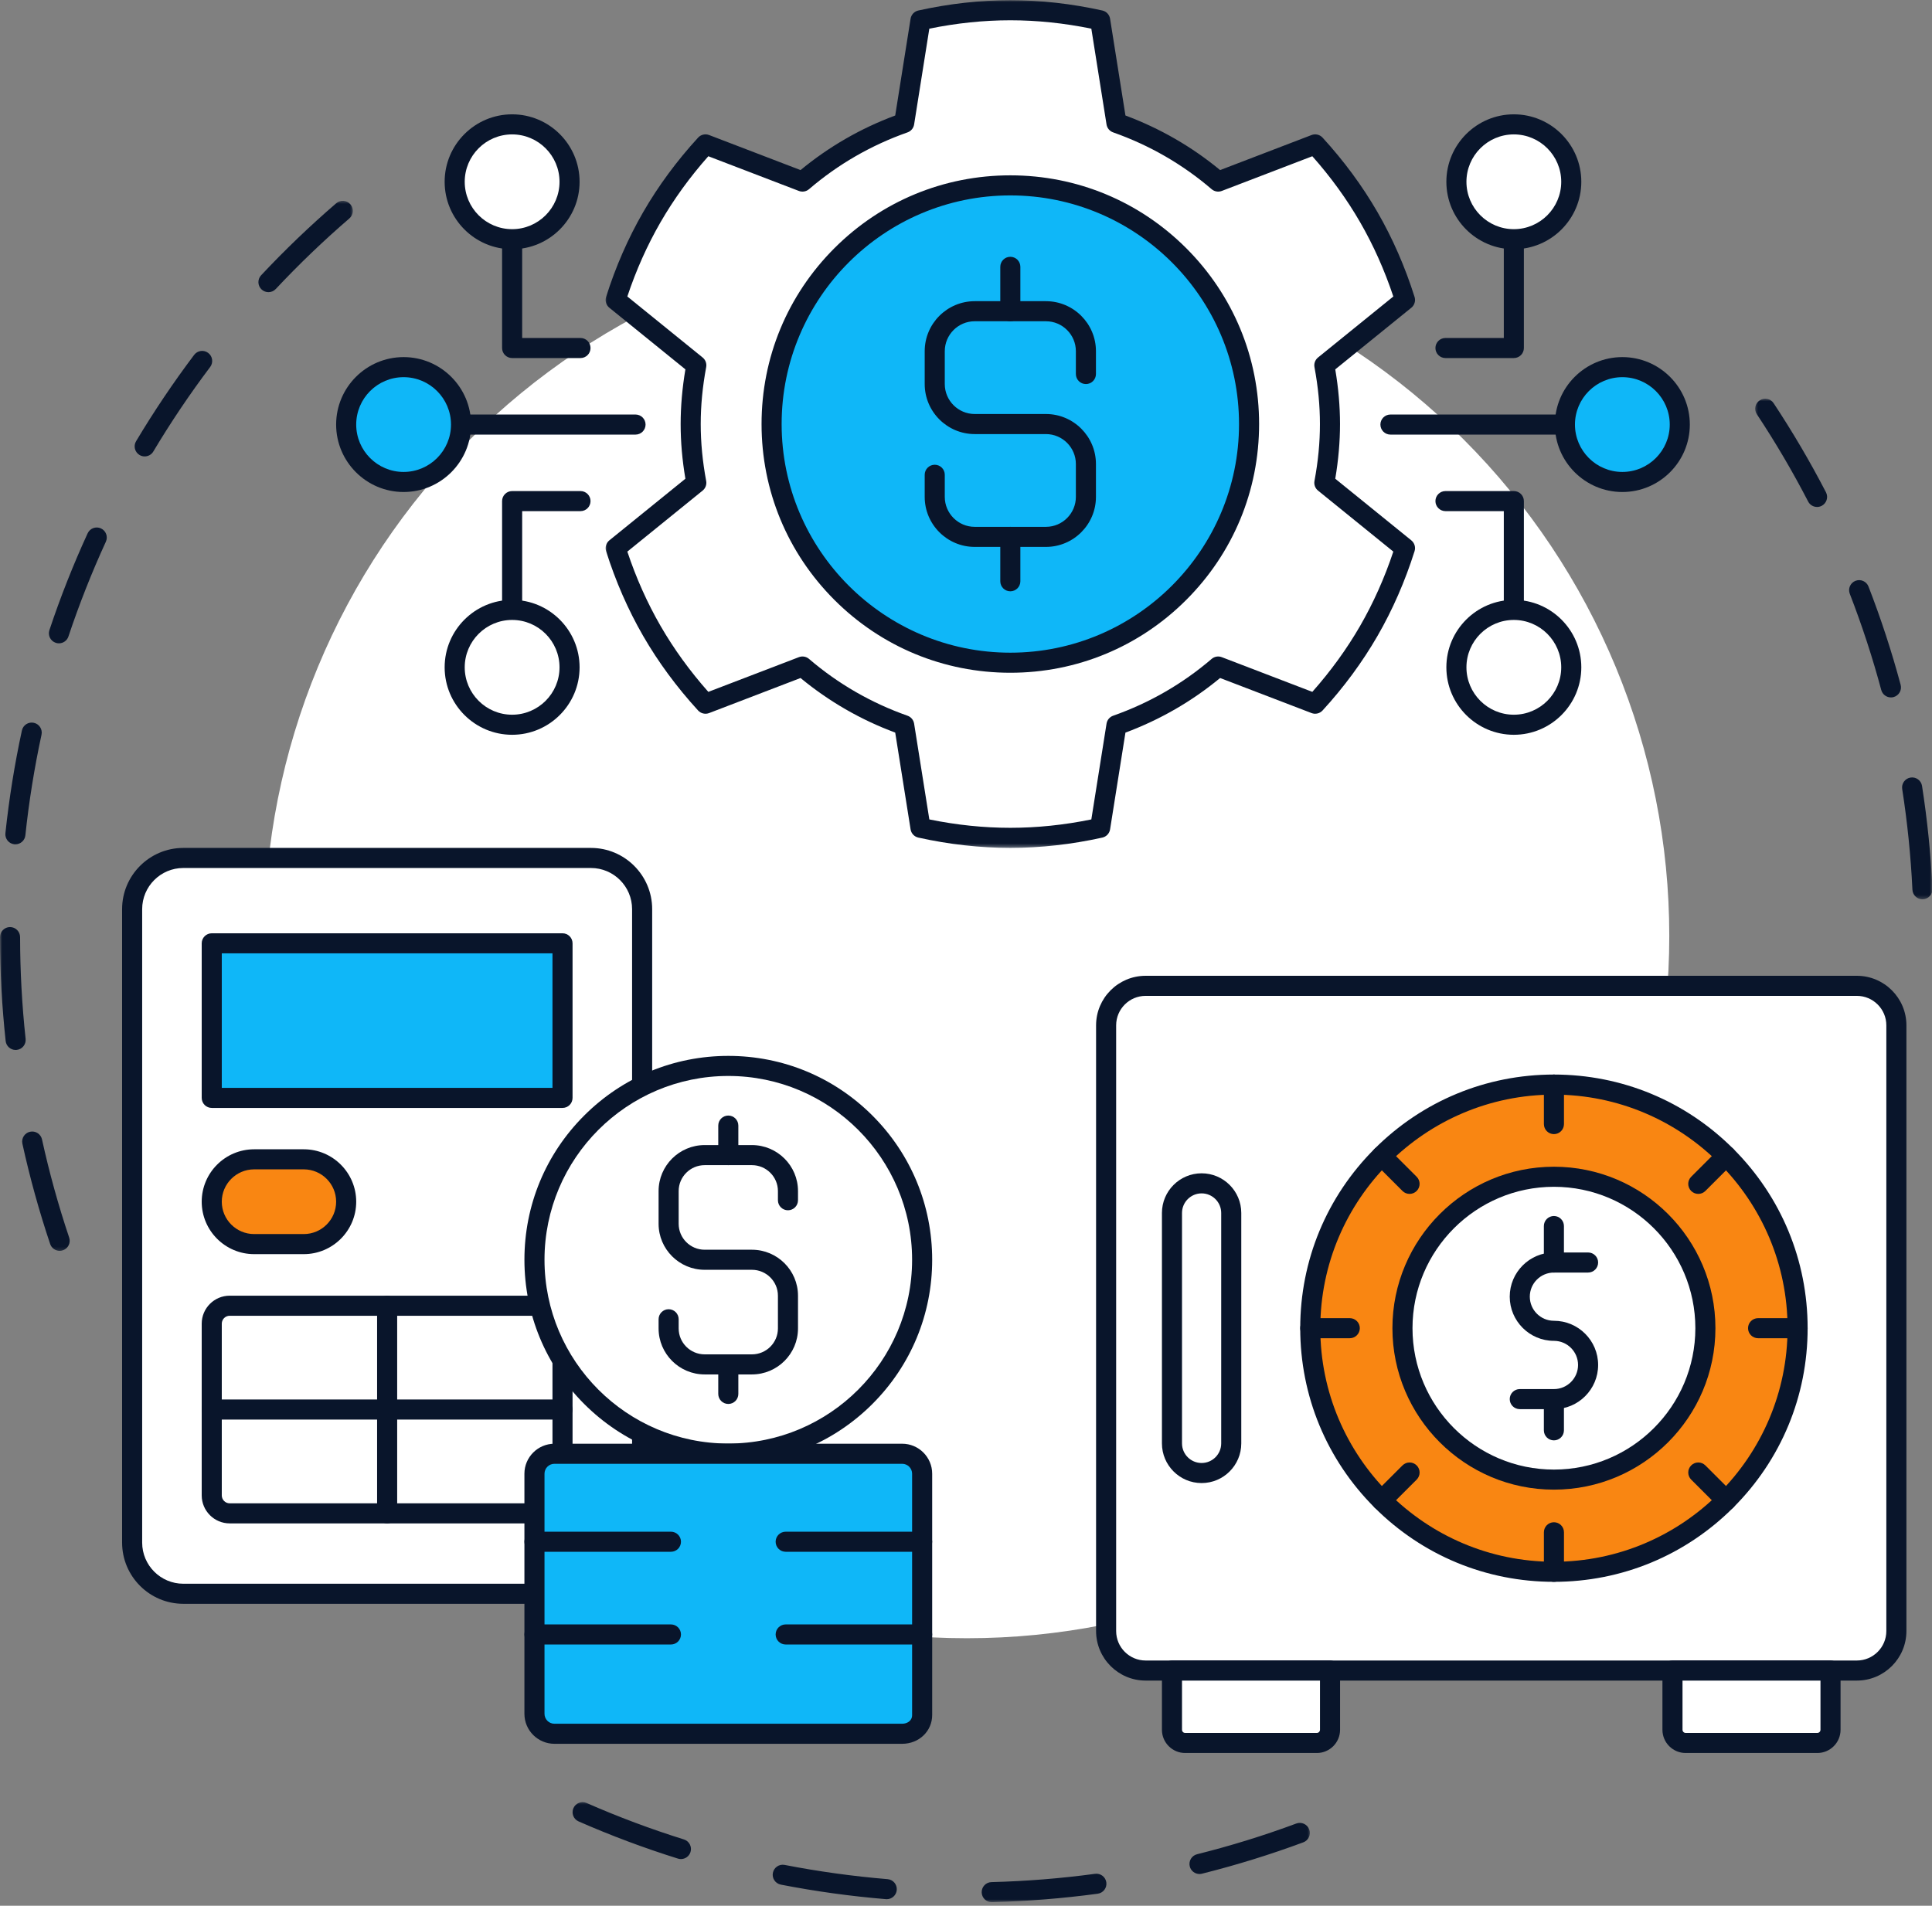
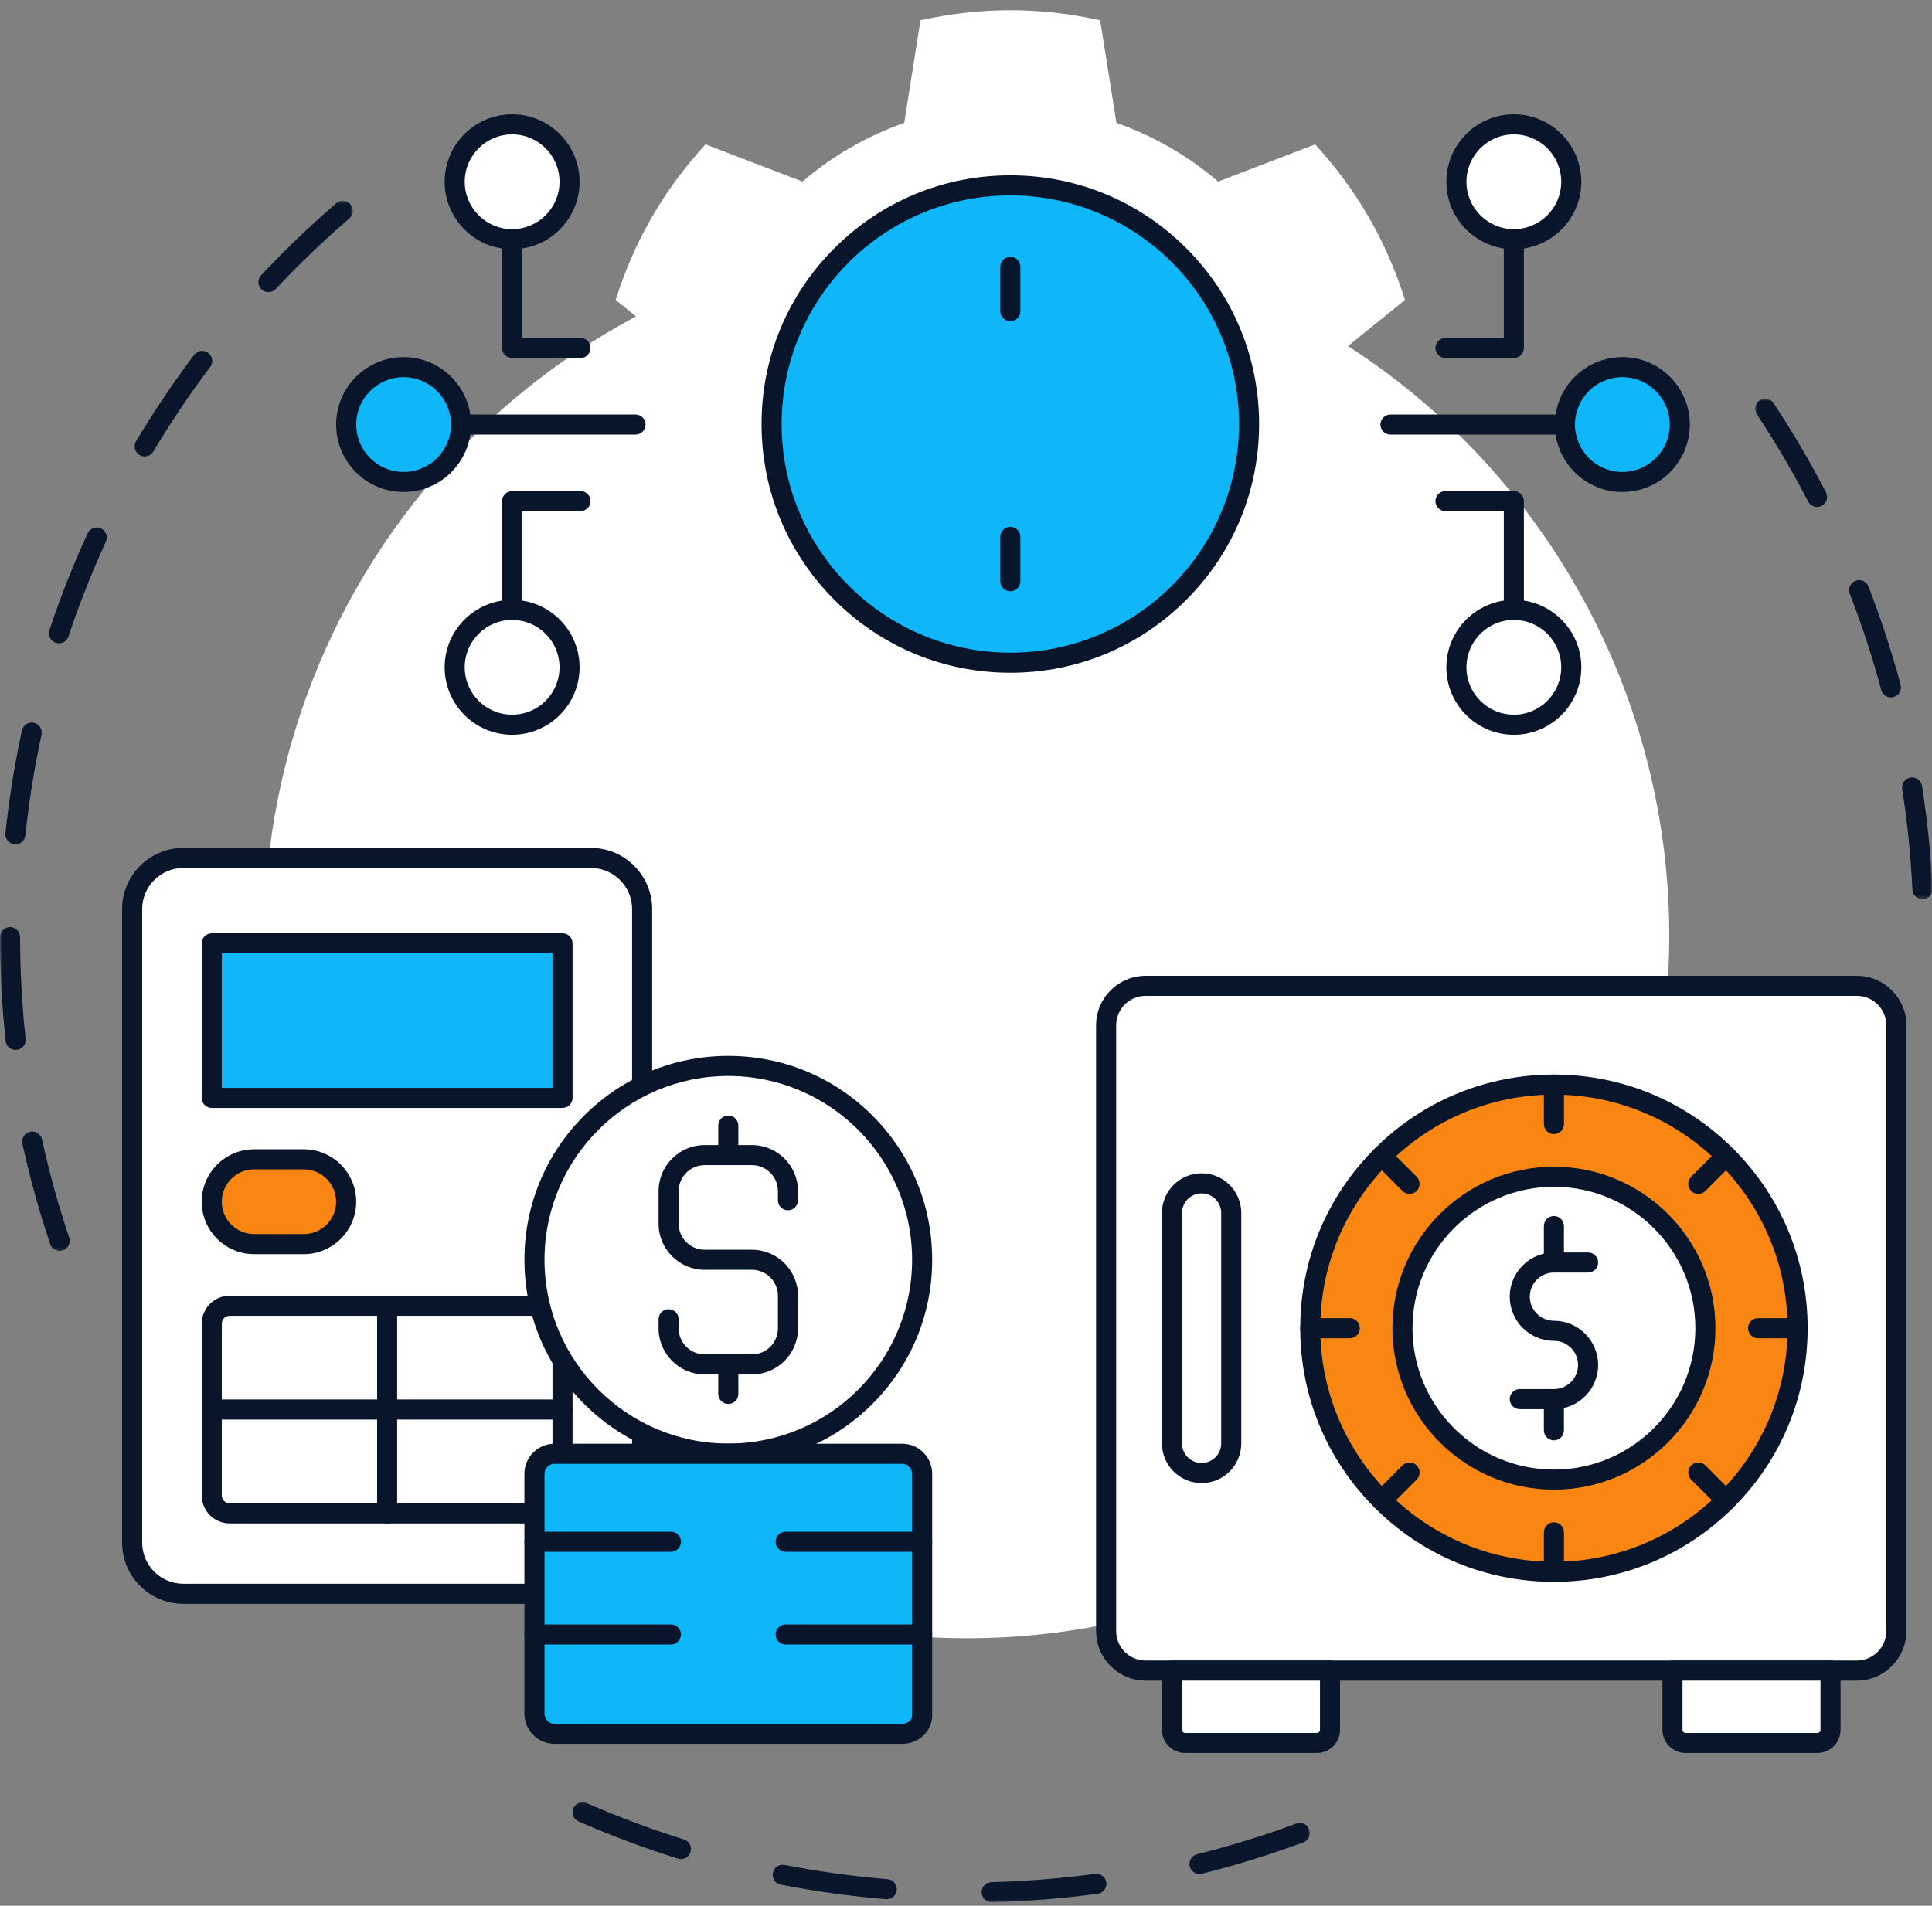
<svg xmlns="http://www.w3.org/2000/svg" width="450" height="444" viewBox="0 0 450 444" fill="none">
  <rect x="0" y="0" width="450" height="444" fill="#808080" stroke="none" />
  <mask id="mask0_961_746" style="mask-type:luminance" maskUnits="userSpaceOnUse" x="132" y="419" width="174" height="25">
    <path d="M132.781 419.421H305.408V443.256H132.781V419.421Z" fill="white" />
  </mask>
  <g mask="url(#mask0_961_746)">
    <path d="M230.989 443.167C229.727 443.167 228.685 442.16 228.655 440.889C228.622 439.599 229.64 438.526 230.931 438.494C238.992 438.288 247.11 437.637 255.056 436.562C256.335 436.386 257.513 437.285 257.686 438.564C257.859 439.845 256.962 441.022 255.684 441.196C247.569 442.294 239.28 442.956 231.05 443.167C231.031 443.167 231.01 443.167 230.989 443.167ZM206.545 442.474C206.479 442.474 206.416 442.472 206.348 442.465C198.151 441.786 189.914 440.648 181.866 439.079C180.6 438.831 179.773 437.604 180.019 436.337C180.267 435.068 181.494 434.242 182.761 434.49C190.642 436.023 198.706 437.14 206.734 437.805C208.022 437.911 208.98 439.041 208.872 440.329C208.771 441.549 207.748 442.474 206.545 442.474ZM279.386 436.606C278.337 436.606 277.384 435.897 277.119 434.834C276.806 433.581 277.569 432.312 278.822 431.999C286.623 430.05 294.399 427.644 301.936 424.843C303.147 424.394 304.493 425.012 304.942 426.222C305.392 427.433 304.776 428.777 303.566 429.226C295.867 432.085 287.923 434.544 279.955 436.536C279.763 436.583 279.573 436.606 279.386 436.606ZM158.604 433.125C158.373 433.125 158.136 433.09 157.904 433.017C150.07 430.568 142.283 427.651 134.76 424.349C133.577 423.829 133.039 422.45 133.558 421.268C134.076 420.085 135.457 419.549 136.637 420.067C144.003 423.3 151.629 426.157 159.3 428.554C160.531 428.941 161.22 430.252 160.833 431.483C160.522 432.483 159.6 433.125 158.604 433.125Z" fill="#09152B" />
  </g>
  <mask id="mask1_961_746" style="mask-type:luminance" maskUnits="userSpaceOnUse" x="408" y="92" width="42" height="118">
    <path d="M408.505 92.748H449.999V209.631H408.505V92.748Z" fill="white" />
  </mask>
  <g mask="url(#mask1_961_746)">
    <path d="M447.775 209.514C446.534 209.514 445.501 208.54 445.441 207.289C445.064 199.443 444.263 191.548 443.057 183.824C442.86 182.55 443.731 181.354 445.007 181.155C446.281 180.956 447.48 181.829 447.679 183.105C448.908 190.991 449.725 199.052 450.112 207.065C450.173 208.355 449.177 209.45 447.887 209.511C447.85 209.514 447.812 209.514 447.775 209.514ZM440.437 162.486C439.404 162.486 438.461 161.798 438.18 160.754C436.15 153.189 433.684 145.649 430.851 138.342C430.383 137.138 430.98 135.783 432.184 135.317C433.389 134.851 434.743 135.448 435.209 136.651C438.105 144.113 440.622 151.814 442.696 159.543C443.031 160.789 442.291 162.072 441.043 162.407C440.842 162.461 440.638 162.486 440.437 162.486ZM423.232 118.112C422.385 118.112 421.57 117.651 421.153 116.848C417.554 109.894 413.537 103.052 409.207 96.513C408.496 95.436 408.791 93.986 409.868 93.275C410.945 92.56 412.394 92.855 413.108 93.932C417.526 100.61 421.631 107.597 425.307 114.698C425.899 115.846 425.45 117.255 424.305 117.85C423.961 118.028 423.593 118.112 423.232 118.112Z" fill="#09152B" />
  </g>
  <mask id="mask2_961_746" style="mask-type:luminance" maskUnits="userSpaceOnUse" x="0" y="46" width="83" height="246">
    <path d="M0 46.594H82.432V291.749H0V46.594Z" fill="white" />
  </mask>
  <g mask="url(#mask2_961_746)">
    <path d="M13.896 291.418C12.919 291.418 12.009 290.8 11.681 289.824C9.115 282.191 6.942 274.328 5.216 266.459C4.94 265.197 5.741 263.951 7 263.675C8.262 263.399 9.508 264.197 9.784 265.459C11.473 273.165 13.601 280.861 16.113 288.335C16.525 289.559 15.865 290.885 14.64 291.294C14.395 291.379 14.144 291.418 13.896 291.418ZM3.638 244.621C2.46 244.621 1.447 243.731 1.318 242.534C0.454 234.55 0.011 226.407 0.002 218.329C-0 217.039 1.046 215.99 2.336 215.99C2.339 215.99 2.339 215.99 2.341 215.99C3.629 215.99 4.675 217.034 4.678 218.324C4.687 226.236 5.12 234.213 5.966 242.031C6.104 243.314 5.176 244.468 3.893 244.607C3.807 244.616 3.722 244.621 3.638 244.621ZM3.587 196.708C3.505 196.708 3.42 196.704 3.338 196.697C2.053 196.561 1.123 195.409 1.259 194.126C2.107 186.102 3.399 178.05 5.102 170.187C5.373 168.925 6.619 168.125 7.881 168.399C9.143 168.67 9.944 169.916 9.67 171.178C8.005 178.874 6.738 186.76 5.909 194.618C5.783 195.819 4.767 196.708 3.587 196.708ZM13.725 149.883C13.481 149.883 13.231 149.845 12.987 149.763C11.761 149.354 11.1 148.031 11.508 146.806C14.053 139.166 17.047 131.58 20.41 124.256C20.946 123.083 22.334 122.568 23.51 123.106C24.683 123.645 25.198 125.031 24.659 126.206C21.367 133.376 18.436 140.805 15.942 148.283C15.617 149.265 14.704 149.883 13.725 149.883ZM33.7 106.337C33.29 106.337 32.878 106.232 32.503 106.007C31.393 105.344 31.03 103.909 31.693 102.802C35.819 95.89 40.37 89.121 45.219 82.684C45.997 81.652 47.462 81.446 48.492 82.223C49.525 83 49.731 84.466 48.954 85.499C44.205 91.802 39.747 98.43 35.708 105.197C35.271 105.93 34.493 106.337 33.7 106.337ZM62.527 68.069C61.953 68.069 61.38 67.859 60.928 67.437C59.986 66.554 59.937 65.075 60.82 64.133C66.327 58.254 72.213 52.609 78.315 47.355C79.294 46.512 80.771 46.622 81.614 47.601C82.457 48.579 82.345 50.054 81.368 50.897C75.391 56.044 69.626 61.572 64.234 67.329C63.773 67.821 63.15 68.069 62.527 68.069Z" fill="#09152B" />
  </g>
  <path d="M388.808 218.055C388.808 220.734 388.742 223.41 388.611 226.084C388.48 228.76 388.283 231.43 388.021 234.094C387.759 236.759 387.431 239.416 387.038 242.064C386.644 244.712 386.188 247.351 385.663 249.976C385.141 252.603 384.556 255.216 383.905 257.813C383.254 260.409 382.54 262.989 381.762 265.553C380.985 268.115 380.147 270.658 379.243 273.177C378.342 275.699 377.377 278.197 376.354 280.672C375.328 283.144 374.244 285.591 373.099 288.012C371.954 290.433 370.751 292.824 369.489 295.186C368.227 297.549 366.906 299.876 365.529 302.173C364.153 304.47 362.722 306.732 361.233 308.958C359.746 311.185 358.203 313.374 356.609 315.524C355.014 317.675 353.368 319.785 351.668 321.855C349.971 323.925 348.222 325.952 346.424 327.935C344.625 329.921 342.778 331.86 340.886 333.751C338.992 335.646 337.053 337.491 335.07 339.289C333.085 341.089 331.057 342.836 328.987 344.536C326.917 346.233 324.808 347.882 322.656 349.476C320.507 351.071 318.317 352.614 316.091 354.101C313.864 355.587 311.602 357.02 309.305 358.397C307.011 359.774 304.681 361.092 302.318 362.356C299.958 363.618 297.565 364.822 295.144 365.967C292.726 367.112 290.277 368.196 287.804 369.221C285.329 370.245 282.833 371.209 280.312 372.111C277.79 373.012 275.247 373.853 272.686 374.63C270.124 375.407 267.544 376.122 264.945 376.772C262.348 377.423 259.735 378.009 257.111 378.531C254.484 379.053 251.847 379.512 249.197 379.905C246.548 380.296 243.891 380.624 241.226 380.889C238.562 381.151 235.893 381.348 233.219 381.479C230.543 381.61 227.866 381.675 225.19 381.675C222.512 381.675 219.835 381.61 217.161 381.479C214.488 381.348 211.816 381.151 209.152 380.889C206.487 380.624 203.83 380.296 201.181 379.905C198.533 379.512 195.894 379.053 193.27 378.531C190.643 378.009 188.03 377.423 185.433 376.772C182.836 376.122 180.256 375.407 177.692 374.63C175.131 373.853 172.588 373.012 170.069 372.111C167.547 371.209 165.049 370.245 162.576 369.221C160.101 368.196 157.655 367.112 155.234 365.967C152.813 364.822 150.422 363.618 148.06 362.356C145.699 361.092 143.37 359.774 141.073 358.397C138.776 357.02 136.514 355.587 134.287 354.101C132.061 352.614 129.871 351.071 127.722 349.476C125.57 347.882 123.461 346.233 121.391 344.536C119.321 342.836 117.293 341.089 115.31 339.289C113.325 337.491 111.386 335.646 109.494 333.751C107.6 331.86 105.755 329.921 103.957 327.935C102.159 325.952 100.41 323.925 98.71 321.855C97.012 319.785 95.364 317.675 93.769 315.524C92.175 313.374 90.634 311.185 89.145 308.958C87.658 306.732 86.225 304.47 84.849 302.173C83.472 299.876 82.154 297.549 80.892 295.186C79.627 292.824 78.424 290.433 77.279 288.012C76.134 285.591 75.05 283.144 74.027 280.672C73.001 278.197 72.036 275.699 71.135 273.177C70.234 270.658 69.393 268.115 68.616 265.553C67.838 262.989 67.124 260.409 66.473 257.813C65.825 255.216 65.237 252.603 64.715 249.976C64.193 247.351 63.734 244.712 63.343 242.064C62.949 239.416 62.622 236.759 62.359 234.094C62.097 231.43 61.898 228.76 61.767 226.084C61.636 223.41 61.57 220.734 61.57 218.055C61.57 215.379 61.636 212.703 61.767 210.029C61.898 207.353 62.097 204.684 62.359 202.019C62.622 199.355 62.949 196.697 63.343 194.049C63.734 191.401 64.193 188.762 64.715 186.135C65.237 183.51 65.825 180.897 66.473 178.301C67.124 175.704 67.838 173.124 68.616 170.56C69.393 167.999 70.234 165.456 71.135 162.934C72.036 160.415 73.001 157.916 74.027 155.442C75.05 152.969 76.134 150.522 77.279 148.101C78.424 145.68 79.627 143.29 80.892 140.927C82.154 138.565 83.472 136.237 84.849 133.94C86.225 131.644 87.658 129.382 89.145 127.155C90.634 124.928 92.175 122.739 93.769 120.59C95.364 118.438 97.012 116.328 98.71 114.259C100.41 112.189 102.159 110.161 103.957 108.178C105.755 106.192 107.6 104.254 109.494 102.36C111.386 100.468 113.325 98.62 115.31 96.822C117.293 95.024 119.321 93.277 121.391 91.577C123.461 89.88 125.57 88.231 127.722 86.637C129.871 85.043 132.061 83.499 134.287 82.013C136.514 80.526 138.776 79.093 141.073 77.716C143.37 76.34 145.699 75.019 148.06 73.757C150.422 72.495 152.813 71.291 155.234 70.147C157.655 69.001 160.101 67.918 162.576 66.892C165.049 65.869 167.547 64.904 170.069 64.003C172.588 63.101 175.131 62.261 177.692 61.483C180.256 60.706 182.836 59.992 185.433 59.341C188.03 58.69 190.643 58.105 193.27 57.583C195.894 57.06 198.533 56.601 201.181 56.208C203.83 55.817 206.487 55.489 209.152 55.225C211.816 54.962 214.488 54.766 217.161 54.635C219.835 54.504 222.512 54.438 225.19 54.438C227.866 54.438 230.543 54.504 233.219 54.635C235.893 54.766 238.562 54.962 241.226 55.225C243.891 55.489 246.548 55.817 249.197 56.208C251.847 56.601 254.484 57.06 257.111 57.583C259.735 58.105 262.348 58.69 264.945 59.341C267.544 59.992 270.124 60.706 272.686 61.483C275.247 62.261 277.79 63.101 280.312 64.003C282.833 64.904 285.329 65.869 287.804 66.892C290.277 67.918 292.726 69.001 295.144 70.147C297.565 71.291 299.958 72.495 302.318 73.757C304.681 75.019 307.011 76.34 309.305 77.716C311.602 79.093 313.864 80.526 316.091 82.013C318.317 83.499 320.507 85.043 322.656 86.637C324.808 88.231 326.917 89.88 328.987 91.577C331.057 93.277 333.085 95.024 335.07 96.822C337.053 98.62 338.992 100.468 340.886 102.36C342.778 104.254 344.625 106.192 346.424 108.178C348.222 110.161 349.971 112.189 351.668 114.259C353.368 116.328 355.014 118.438 356.609 120.59C358.203 122.739 359.746 124.928 361.233 127.155C362.722 129.382 364.153 131.644 365.529 133.94C366.906 136.237 368.227 138.565 369.489 140.927C370.751 143.29 371.954 145.68 373.099 148.101C374.244 150.522 375.328 152.969 376.354 155.442C377.377 157.916 378.342 160.415 379.243 162.934C380.147 165.456 380.985 167.999 381.762 170.56C382.54 173.124 383.254 175.704 383.905 178.301C384.556 180.897 385.141 183.51 385.663 186.135C386.188 188.762 386.644 191.401 387.038 194.049C387.431 196.697 387.759 199.355 388.021 202.019C388.283 204.684 388.48 207.353 388.611 210.029C388.742 212.703 388.808 215.379 388.808 218.055Z" fill="white" />
  <path d="M160.873 98.796C160.873 103.476 161.358 108.04 162.185 112.484L143.399 127.707C145.476 134.296 148.234 140.77 151.831 146.998C155.427 153.229 159.656 158.855 164.322 163.948L186.912 155.287C193.824 161.218 201.839 165.865 210.605 168.954L214.4 192.862C221.143 194.356 228.13 195.203 235.323 195.203C242.518 195.203 249.503 194.356 256.248 192.862L260.044 168.954C268.808 165.865 276.822 161.218 283.736 155.287L306.324 163.948C310.99 158.855 315.219 153.229 318.815 146.998C322.412 140.77 325.17 134.294 327.249 127.707L308.464 112.484C309.29 108.04 309.775 103.476 309.775 98.796C309.775 94.113 309.29 89.549 308.462 85.108L327.249 69.882C325.17 63.295 322.412 56.819 318.815 50.591C315.219 44.36 310.99 38.734 306.324 33.641L283.734 42.302C276.822 36.371 268.808 31.724 260.041 28.636L256.246 4.73C249.503 3.236 242.516 2.386 235.323 2.386C228.13 2.386 221.143 3.236 214.4 4.73L210.605 28.636C201.839 31.724 193.824 36.374 186.912 42.302L164.322 33.641C159.656 38.734 155.427 44.36 151.831 50.591C148.234 56.821 145.476 63.295 143.399 69.882L162.185 85.108C161.358 89.549 160.873 94.113 160.873 98.796Z" fill="white" />
  <mask id="mask3_961_746" style="mask-type:luminance" maskUnits="userSpaceOnUse" x="140" y="0" width="190" height="198">
-     <path d="M140.574 0H329.985V197.643H140.574V0Z" fill="white" />
-   </mask>
+     </mask>
  <g mask="url(#mask3_961_746)">
    <path d="M235.325 197.542C228.289 197.542 221.079 196.735 213.896 195.142C212.959 194.936 212.243 194.175 212.093 193.227L208.513 170.682C200.454 167.68 193.048 163.407 186.462 157.963L165.162 166.132C164.265 166.474 163.249 166.235 162.6 165.528C157.632 160.103 153.328 154.264 149.809 148.169C146.29 142.074 143.385 135.427 141.172 128.41C140.882 127.494 141.184 126.497 141.928 125.891L159.643 111.535C158.899 107.152 158.536 102.971 158.536 98.796C158.536 94.682 158.908 90.402 159.643 86.056L141.928 71.699C141.181 71.095 140.882 70.095 141.172 69.179C143.385 62.164 146.29 55.517 149.809 49.423C153.328 43.325 157.632 37.486 162.6 32.063C163.249 31.354 164.265 31.115 165.162 31.459L186.462 39.626C193.048 34.182 200.454 29.912 208.513 26.908L212.093 4.362C212.243 3.414 212.959 2.655 213.896 2.447C221.079 0.855 228.289 0.049 235.325 0.049C242.363 0.049 249.572 0.855 256.755 2.447C257.692 2.655 258.408 3.414 258.558 4.362L262.138 26.908C270.195 29.912 277.603 34.182 284.187 39.626L305.489 31.459C306.386 31.115 307.402 31.354 308.051 32.063C313.019 37.486 317.323 43.325 320.842 49.423C324.361 55.517 327.267 62.164 329.48 69.179C329.77 70.095 329.468 71.095 328.723 71.699L311.008 86.056C311.743 90.4 312.116 94.68 312.116 98.796C312.116 102.91 311.743 107.19 311.008 111.535L328.723 125.891C329.468 126.497 329.77 127.494 329.48 128.412C327.267 135.425 324.361 142.072 320.842 148.169C317.323 154.264 313.019 160.106 308.051 165.528C307.402 166.235 306.386 166.474 305.489 166.132L284.187 157.963C277.603 163.407 270.195 167.68 262.138 170.682L258.558 193.227C258.406 194.175 257.692 194.936 256.755 195.142C249.572 196.735 242.363 197.542 235.325 197.542ZM216.46 190.909C222.796 192.209 229.134 192.864 235.325 192.864C241.518 192.864 247.856 192.209 254.192 190.909L257.736 168.588C257.87 167.741 258.458 167.034 259.268 166.75C267.734 163.765 275.454 159.312 282.216 153.512C282.867 152.953 283.773 152.796 284.574 153.105L305.665 161.19C309.957 156.355 313.696 151.194 316.794 145.83C319.889 140.466 322.488 134.647 324.532 128.513L306.993 114.298C306.328 113.76 306.009 112.898 306.166 112.055C307.023 107.454 307.438 103.118 307.438 98.796C307.438 94.471 307.021 90.135 306.166 85.534C306.009 84.691 306.325 83.832 306.993 83.291L324.532 69.076C322.488 62.942 319.889 57.123 316.791 51.759C313.696 46.395 309.957 41.235 305.665 36.4L284.574 44.487C283.771 44.794 282.867 44.637 282.214 44.077C275.454 38.278 267.732 33.824 259.268 30.841C258.458 30.555 257.87 29.851 257.734 29.003L254.192 6.68C247.856 5.383 241.518 4.725 235.325 4.725C229.134 4.725 222.793 5.383 216.457 6.68L212.915 29.003C212.779 29.851 212.191 30.555 211.384 30.841C202.917 33.824 195.195 38.278 188.436 44.077C187.785 44.637 186.878 44.794 186.075 44.487L164.984 36.4C160.692 41.235 156.953 46.398 153.858 51.759C150.762 57.121 148.161 62.942 146.119 69.076L163.656 83.291C164.324 83.832 164.64 84.691 164.483 85.534C163.628 90.137 163.212 94.474 163.212 98.796C163.212 103.116 163.628 107.454 164.483 112.055C164.64 112.898 164.324 113.76 163.656 114.298L146.119 128.513C148.161 134.65 150.762 140.468 153.858 145.83C156.953 151.194 160.692 156.355 164.984 161.192L186.075 153.105C186.878 152.796 187.785 152.953 188.436 153.512C195.195 159.312 202.917 163.765 211.384 166.75C212.191 167.034 212.779 167.741 212.915 168.588L216.46 190.909Z" fill="#09152B" />
  </g>
  <path d="M274.633 59.476C275.277 60.12 275.904 60.778 276.515 61.453C277.127 62.127 277.721 62.818 278.297 63.52C278.876 64.222 279.435 64.941 279.978 65.672C280.519 66.402 281.044 67.147 281.549 67.903C282.055 68.659 282.542 69.427 283.008 70.209C283.476 70.989 283.926 71.781 284.354 72.584C284.783 73.387 285.193 74.199 285.581 75.021C285.97 75.843 286.34 76.676 286.687 77.517C287.035 78.358 287.363 79.205 287.67 80.062C287.977 80.919 288.262 81.783 288.527 82.654C288.789 83.525 289.033 84.401 289.255 85.283C289.475 86.166 289.674 87.056 289.852 87.948C290.03 88.84 290.185 89.737 290.318 90.636C290.451 91.537 290.564 92.439 290.653 93.345C290.742 94.251 290.81 95.157 290.854 96.068C290.899 96.976 290.92 97.885 290.92 98.796C290.92 99.706 290.899 100.615 290.854 101.523C290.81 102.432 290.742 103.34 290.653 104.246C290.564 105.153 290.451 106.054 290.318 106.955C290.185 107.855 290.03 108.751 289.852 109.643C289.674 110.535 289.475 111.423 289.255 112.306C289.033 113.188 288.791 114.066 288.527 114.937C288.262 115.808 287.977 116.672 287.67 117.529C287.363 118.386 287.035 119.234 286.689 120.074C286.34 120.915 285.972 121.748 285.581 122.57C285.193 123.392 284.785 124.205 284.354 125.008C283.926 125.811 283.479 126.602 283.01 127.382C282.542 128.164 282.055 128.932 281.549 129.688C281.044 130.444 280.522 131.189 279.978 131.92C279.438 132.65 278.876 133.369 278.3 134.071C277.721 134.776 277.129 135.464 276.518 136.139C275.907 136.813 275.279 137.471 274.635 138.115C273.991 138.759 273.333 139.386 272.659 139.997C271.985 140.608 271.294 141.203 270.592 141.779C269.889 142.357 269.17 142.917 268.44 143.458C267.709 144.001 266.965 144.526 266.209 145.031C265.452 145.535 264.684 146.022 263.902 146.49C263.123 146.958 262.331 147.408 261.528 147.836C260.725 148.265 259.913 148.675 259.091 149.063C258.269 149.452 257.435 149.822 256.595 150.168C255.754 150.517 254.907 150.845 254.05 151.152C253.193 151.459 252.329 151.744 251.458 152.006C250.587 152.271 249.709 152.515 248.826 152.735C247.943 152.957 247.056 153.156 246.164 153.334C245.272 153.512 244.375 153.666 243.476 153.8C242.574 153.933 241.673 154.046 240.767 154.135C239.861 154.224 238.952 154.289 238.044 154.336C237.135 154.381 236.227 154.402 235.316 154.402C234.405 154.402 233.497 154.381 232.588 154.336C231.677 154.292 230.771 154.224 229.865 154.135C228.959 154.046 228.058 153.933 227.156 153.8C226.257 153.666 225.36 153.512 224.468 153.334C223.576 153.156 222.689 152.957 221.804 152.737C220.921 152.515 220.045 152.273 219.174 152.009C218.303 151.744 217.439 151.459 216.582 151.152C215.725 150.845 214.878 150.517 214.037 150.171C213.197 149.822 212.363 149.452 211.541 149.063C210.72 148.675 209.907 148.265 209.104 147.836C208.301 147.408 207.509 146.958 206.73 146.492C205.948 146.024 205.18 145.537 204.424 145.031C203.667 144.526 202.923 144.001 202.192 143.46C201.462 142.917 200.743 142.357 200.04 141.782C199.336 141.203 198.647 140.608 197.973 139.997C197.299 139.386 196.641 138.759 195.997 138.117C195.353 137.473 194.725 136.813 194.114 136.139C193.503 135.464 192.908 134.776 192.332 134.074C191.754 133.369 191.195 132.652 190.654 131.922C190.11 131.191 189.586 130.447 189.08 129.69C188.575 128.934 188.09 128.164 187.622 127.384C187.153 126.605 186.704 125.813 186.275 125.01C185.847 124.207 185.437 123.394 185.048 122.573C184.66 121.748 184.29 120.917 183.943 120.077C183.594 119.236 183.267 118.386 182.96 117.529C182.653 116.675 182.367 115.811 182.105 114.94C181.841 114.069 181.597 113.191 181.377 112.308C181.155 111.425 180.956 110.538 180.778 109.646C180.6 108.754 180.445 107.857 180.312 106.955C180.178 106.056 180.066 105.153 179.977 104.249C179.888 103.343 179.822 102.434 179.776 101.526C179.731 100.617 179.71 99.706 179.71 98.798C179.71 97.887 179.731 96.979 179.776 96.068C179.82 95.159 179.888 94.253 179.977 93.347C180.066 92.441 180.178 91.54 180.312 90.638C180.445 89.739 180.6 88.842 180.778 87.95C180.956 87.056 181.155 86.168 181.375 85.286C181.597 84.403 181.838 83.527 182.103 82.656C182.367 81.785 182.653 80.921 182.96 80.064C183.267 79.207 183.594 78.36 183.941 77.517C184.29 76.676 184.66 75.845 185.048 75.023C185.437 74.199 185.847 73.387 186.275 72.586C186.704 71.783 187.153 70.991 187.619 70.209C188.088 69.43 188.575 68.662 189.08 67.905C189.586 67.147 190.11 66.405 190.651 65.674C191.195 64.941 191.754 64.225 192.33 63.522C192.908 62.818 193.503 62.129 194.114 61.455C194.725 60.781 195.353 60.123 195.994 59.479C196.638 58.835 197.299 58.207 197.973 57.596C198.647 56.985 199.336 56.39 200.038 55.814C200.743 55.236 201.459 54.676 202.19 54.133C202.92 53.592 203.665 53.068 204.421 52.562C205.177 52.056 205.948 51.569 206.727 51.103C207.507 50.635 208.299 50.186 209.102 49.757C209.905 49.329 210.717 48.919 211.539 48.53C212.363 48.142 213.194 47.772 214.035 47.425C214.876 47.076 215.725 46.748 216.58 46.442C217.437 46.135 218.301 45.849 219.172 45.585C220.043 45.32 220.921 45.079 221.804 44.857C222.686 44.636 223.574 44.438 224.466 44.26C225.358 44.082 226.255 43.927 227.154 43.794C228.055 43.66 228.959 43.548 229.863 43.459C230.769 43.37 231.677 43.302 232.586 43.258C233.494 43.213 234.405 43.192 235.314 43.192C236.224 43.192 237.133 43.213 238.041 43.258C238.952 43.302 239.858 43.37 240.764 43.459C241.671 43.548 242.572 43.66 243.473 43.794C244.373 43.927 245.269 44.082 246.161 44.26C247.056 44.438 247.943 44.636 248.826 44.857C249.709 45.079 250.584 45.32 251.455 45.585C252.326 45.849 253.19 46.135 254.047 46.442C254.904 46.748 255.752 47.074 256.592 47.423C257.435 47.772 258.267 48.139 259.088 48.53C259.91 48.919 260.725 49.326 261.526 49.757C262.329 50.186 263.12 50.633 263.902 51.101C264.682 51.569 265.45 52.056 266.206 52.562C266.965 53.068 267.707 53.59 268.438 54.133C269.17 54.674 269.887 55.234 270.589 55.812C271.294 56.39 271.982 56.983 272.657 57.594C273.331 58.205 273.989 58.833 274.633 59.476Z" fill="#0FB7F8" />
  <path d="M235.324 156.738C219.847 156.738 205.297 150.711 194.351 139.768C183.408 128.822 177.381 114.272 177.381 98.796C177.381 83.316 183.408 68.767 194.351 57.821C205.297 46.877 219.847 40.85 235.324 40.85C250.803 40.85 265.352 46.877 276.298 57.821C287.242 68.767 293.269 83.316 293.269 98.796C293.269 114.272 287.242 128.824 276.298 139.768C265.352 150.711 250.803 156.738 235.324 156.738ZM235.324 45.526C205.953 45.526 182.057 69.422 182.057 98.796C182.057 128.166 205.953 152.062 235.324 152.062C264.697 152.062 288.593 128.166 288.593 98.796C288.593 69.422 264.697 45.526 235.324 45.526Z" fill="#09152B" />
-   <path d="M243.614 127.419H227.034C220.609 127.419 215.381 122.191 215.381 115.766V110.615C215.381 109.323 216.427 108.276 217.72 108.276C219.01 108.276 220.057 109.323 220.057 110.615V115.766C220.057 119.613 223.187 122.744 227.034 122.744H243.614C247.46 122.744 250.591 119.613 250.591 115.766V108.11C250.591 104.263 247.46 101.132 243.614 101.132H227.034C220.609 101.132 215.381 95.904 215.381 89.479V81.823C215.381 75.398 220.609 70.17 227.034 70.17H243.614C250.038 70.17 255.267 75.398 255.267 81.823V87.14C255.267 88.433 254.22 89.479 252.93 89.479C251.638 89.479 250.591 88.433 250.591 87.14V81.823C250.591 77.976 247.46 74.846 243.614 74.846H227.034C223.187 74.846 220.057 77.976 220.057 81.823V89.479C220.057 93.326 223.187 96.457 227.034 96.457H243.614C250.038 96.457 255.267 101.685 255.267 108.11V115.766C255.267 122.191 250.038 127.419 243.614 127.419Z" fill="#09152B" />
  <path d="M235.323 74.848C234.033 74.848 232.986 73.801 232.986 72.509V62.165C232.986 60.874 234.033 59.828 235.323 59.828C236.616 59.828 237.662 60.874 237.662 62.165V72.509C237.662 73.801 236.616 74.848 235.323 74.848Z" fill="#09152B" />
  <path d="M235.323 137.761C234.033 137.761 232.986 136.715 232.986 135.425V125.083C232.986 123.79 234.033 122.744 235.323 122.744C236.616 122.744 237.662 123.79 237.662 125.083V135.425C237.662 136.715 236.616 137.761 235.323 137.761Z" fill="#09152B" />
  <path d="M364.501 101.252H323.859C322.569 101.252 321.522 100.205 321.522 98.913C321.522 97.623 322.569 96.576 323.859 96.576H364.501C365.791 96.576 366.838 97.623 366.838 98.913C366.838 100.205 365.791 101.252 364.501 101.252Z" fill="#09152B" />
  <path d="M391.251 98.915C391.251 99.353 391.23 99.791 391.186 100.226C391.144 100.662 391.078 101.095 390.994 101.526C390.907 101.954 390.802 102.378 390.675 102.8C390.547 103.219 390.399 103.631 390.233 104.033C390.064 104.439 389.877 104.834 389.671 105.221C389.465 105.607 389.24 105.984 388.997 106.347C388.753 106.712 388.491 107.063 388.215 107.403C387.936 107.74 387.643 108.065 387.332 108.374C387.023 108.684 386.697 108.979 386.36 109.257C386.021 109.533 385.669 109.796 385.304 110.039C384.941 110.283 384.567 110.507 384.178 110.714C383.792 110.92 383.396 111.107 382.993 111.275C382.588 111.442 382.176 111.589 381.757 111.716C381.338 111.844 380.912 111.95 380.483 112.036C380.052 112.121 379.619 112.186 379.184 112.228C378.748 112.271 378.31 112.292 377.873 112.292C377.435 112.292 376.997 112.271 376.561 112.228C376.126 112.186 375.693 112.121 375.264 112.036C374.833 111.95 374.41 111.844 373.99 111.716C373.571 111.589 373.159 111.442 372.754 111.275C372.349 111.107 371.953 110.92 371.567 110.714C371.181 110.507 370.806 110.283 370.441 110.039C370.076 109.796 369.724 109.533 369.387 109.257C369.048 108.979 368.722 108.684 368.413 108.374C368.104 108.065 367.809 107.74 367.533 107.403C367.254 107.063 366.994 106.712 366.751 106.347C366.507 105.984 366.283 105.607 366.074 105.221C365.868 104.834 365.681 104.439 365.515 104.033C365.346 103.631 365.199 103.219 365.072 102.8C364.943 102.378 364.838 101.954 364.751 101.526C364.667 101.095 364.604 100.662 364.559 100.226C364.517 99.791 364.496 99.353 364.496 98.915C364.496 98.477 364.517 98.04 364.559 97.604C364.604 97.168 364.667 96.735 364.751 96.305C364.838 95.876 364.943 95.45 365.072 95.031C365.199 94.612 365.346 94.2 365.515 93.794C365.681 93.392 365.868 92.996 366.074 92.61C366.283 92.223 366.507 91.847 366.751 91.484C366.994 91.118 367.254 90.767 367.533 90.428C367.809 90.09 368.104 89.765 368.413 89.456C368.722 89.147 369.048 88.852 369.387 88.573C369.724 88.297 370.076 88.035 370.441 87.791C370.806 87.548 371.181 87.323 371.567 87.117C371.953 86.911 372.349 86.724 372.754 86.555C373.159 86.389 373.571 86.241 373.99 86.115C374.41 85.986 374.833 85.881 375.264 85.794C375.693 85.71 376.126 85.644 376.561 85.602C376.997 85.56 377.435 85.536 377.873 85.536C378.31 85.536 378.748 85.56 379.184 85.602C379.619 85.644 380.052 85.71 380.483 85.794C380.912 85.881 381.338 85.986 381.757 86.115C382.176 86.241 382.588 86.389 382.993 86.555C383.396 86.724 383.792 86.911 384.178 87.117C384.567 87.323 384.941 87.548 385.304 87.791C385.669 88.035 386.021 88.297 386.36 88.573C386.697 88.852 387.023 89.147 387.332 89.456C387.643 89.765 387.936 90.09 388.215 90.428C388.491 90.767 388.753 91.118 388.997 91.484C389.24 91.847 389.465 92.223 389.671 92.61C389.877 92.996 390.064 93.392 390.233 93.794C390.399 94.2 390.547 94.612 390.675 95.031C390.802 95.45 390.907 95.876 390.994 96.305C391.078 96.735 391.144 97.168 391.186 97.604C391.23 98.04 391.251 98.477 391.251 98.915Z" fill="#0FB7F8" />
  <path d="M377.878 114.628C369.212 114.628 362.162 107.578 362.162 98.913C362.162 90.247 369.212 83.197 377.878 83.197C386.546 83.197 393.593 90.247 393.593 98.913C393.593 107.578 386.546 114.628 377.878 114.628ZM377.878 87.873C371.792 87.873 366.838 92.825 366.838 98.913C366.838 105 371.792 109.953 377.878 109.953C383.965 109.953 388.917 105 388.917 98.913C388.917 92.825 383.965 87.873 377.878 87.873Z" fill="#09152B" />
  <path d="M352.602 144.434C351.312 144.434 350.265 143.388 350.265 142.097V119.084H336.678C335.388 119.084 334.339 118.037 334.339 116.745C334.339 115.455 335.388 114.408 336.678 114.408H352.602C353.894 114.408 354.941 115.455 354.941 116.745V142.097C354.941 143.388 353.894 144.434 352.602 144.434Z" fill="#09152B" />
  <path d="M365.974 155.477C365.974 155.915 365.953 156.352 365.911 156.788C365.866 157.223 365.803 157.657 365.716 158.085C365.632 158.516 365.527 158.94 365.398 159.359C365.272 159.778 365.124 160.19 364.955 160.595C364.789 161 364.602 161.396 364.396 161.782C364.188 162.168 363.963 162.543 363.719 162.908C363.476 163.274 363.216 163.625 362.937 163.962C362.661 164.301 362.366 164.627 362.057 164.936C361.745 165.245 361.422 165.54 361.083 165.816C360.746 166.095 360.394 166.355 360.029 166.598C359.664 166.842 359.289 167.067 358.903 167.275C358.517 167.481 358.121 167.668 357.716 167.835C357.311 168.003 356.899 168.151 356.48 168.277C356.06 168.406 355.637 168.511 355.206 168.596C354.777 168.682 354.344 168.745 353.909 168.79C353.473 168.832 353.035 168.853 352.598 168.853C352.16 168.853 351.722 168.832 351.286 168.79C350.849 168.745 350.418 168.682 349.987 168.596C349.558 168.511 349.132 168.406 348.713 168.277C348.294 168.151 347.882 168.003 347.477 167.835C347.072 167.668 346.676 167.481 346.29 167.275C345.903 167.067 345.529 166.842 345.164 166.598C344.801 166.355 344.449 166.095 344.11 165.816C343.773 165.54 343.447 165.245 343.138 164.936C342.827 164.627 342.534 164.301 342.256 163.962C341.977 163.625 341.717 163.274 341.474 162.908C341.23 162.543 341.005 162.168 340.799 161.782C340.593 161.396 340.406 161 340.237 160.595C340.071 160.19 339.924 159.778 339.795 159.359C339.668 158.94 339.563 158.516 339.476 158.085C339.392 157.657 339.326 157.223 339.284 156.788C339.24 156.352 339.219 155.915 339.219 155.477C339.219 155.039 339.24 154.601 339.284 154.166C339.326 153.73 339.392 153.297 339.476 152.866C339.563 152.438 339.668 152.011 339.795 151.592C339.924 151.173 340.071 150.761 340.237 150.356C340.406 149.951 340.593 149.558 340.799 149.169C341.005 148.783 341.23 148.408 341.474 148.045C341.717 147.68 341.977 147.329 342.256 146.989C342.534 146.652 342.827 146.326 343.138 146.017C343.447 145.706 343.773 145.413 344.11 145.135C344.449 144.856 344.801 144.596 345.164 144.353C345.529 144.109 345.903 143.884 346.29 143.678C346.676 143.472 347.072 143.285 347.477 143.116C347.882 142.95 348.294 142.803 348.713 142.674C349.132 142.547 349.558 142.442 349.987 142.355C350.418 142.271 350.849 142.206 351.286 142.163C351.722 142.119 352.16 142.098 352.598 142.098C353.035 142.098 353.473 142.119 353.909 142.163C354.344 142.206 354.777 142.271 355.206 142.355C355.637 142.442 356.06 142.547 356.48 142.674C356.899 142.803 357.311 142.95 357.716 143.116C358.121 143.285 358.517 143.472 358.903 143.678C359.289 143.884 359.664 144.109 360.029 144.353C360.394 144.596 360.746 144.856 361.083 145.135C361.422 145.413 361.745 145.706 362.057 146.017C362.366 146.326 362.661 146.652 362.937 146.989C363.216 147.329 363.476 147.68 363.719 148.045C363.963 148.408 364.188 148.783 364.396 149.169C364.602 149.558 364.789 149.951 364.955 150.356C365.124 150.761 365.272 151.173 365.398 151.592C365.527 152.011 365.632 152.438 365.716 152.866C365.803 153.297 365.866 153.73 365.911 154.166C365.953 154.601 365.974 155.039 365.974 155.477Z" fill="white" />
  <path d="M352.601 171.19C343.936 171.19 336.886 164.14 336.886 155.474C336.886 146.809 343.936 139.759 352.601 139.759C361.267 139.759 368.317 146.809 368.317 155.474C368.317 164.14 361.267 171.19 352.601 171.19ZM352.601 144.434C346.514 144.434 341.562 149.386 341.562 155.474C341.562 161.562 346.514 166.514 352.601 166.514C358.689 166.514 363.641 161.562 363.641 155.474C363.641 149.386 358.689 144.434 352.601 144.434Z" fill="#09152B" />
  <path d="M352.602 83.42H336.678C335.388 83.42 334.339 82.373 334.339 81.081C334.339 79.79 335.388 78.744 336.678 78.744H350.265V55.73C350.265 54.438 351.312 53.391 352.602 53.391C353.894 53.391 354.941 54.438 354.941 55.73V81.081C354.941 82.371 353.894 83.42 352.602 83.42Z" fill="#09152B" />
  <path d="M362.053 32.897C362.362 33.206 362.657 33.531 362.935 33.868C363.212 34.208 363.474 34.559 363.717 34.924C363.961 35.287 364.186 35.664 364.392 36.05C364.598 36.437 364.785 36.833 364.954 37.235C365.12 37.64 365.267 38.052 365.394 38.472C365.523 38.891 365.628 39.317 365.714 39.745C365.799 40.176 365.864 40.609 365.906 41.045C365.949 41.48 365.97 41.918 365.97 42.356C365.972 42.794 365.949 43.232 365.906 43.667C365.864 44.103 365.799 44.536 365.714 44.967C365.628 45.395 365.523 45.819 365.396 46.238C365.267 46.66 365.12 47.072 364.954 47.474C364.785 47.879 364.598 48.275 364.392 48.661C364.186 49.048 363.961 49.425 363.717 49.788C363.474 50.153 363.212 50.504 362.935 50.843C362.657 51.181 362.362 51.506 362.053 51.815C361.743 52.124 361.418 52.419 361.081 52.698C360.741 52.974 360.39 53.236 360.025 53.48C359.662 53.724 359.285 53.948 358.899 54.154C358.512 54.36 358.117 54.548 357.714 54.716C357.309 54.883 356.897 55.03 356.478 55.156C356.059 55.285 355.632 55.391 355.204 55.477C354.773 55.562 354.34 55.627 353.904 55.669C353.469 55.711 353.031 55.735 352.593 55.735C352.155 55.735 351.718 55.711 351.282 55.669C350.847 55.627 350.413 55.562 349.983 55.477C349.554 55.391 349.13 55.285 348.711 55.159C348.29 55.03 347.88 54.883 347.475 54.716C347.07 54.548 346.674 54.36 346.288 54.154C345.902 53.948 345.525 53.724 345.162 53.48C344.796 53.236 344.445 52.974 344.108 52.698C343.768 52.419 343.443 52.124 343.134 51.815C342.825 51.506 342.53 51.181 342.254 50.843C341.975 50.504 341.713 50.153 341.469 49.788C341.228 49.425 341.001 49.048 340.795 48.661C340.589 48.275 340.402 47.879 340.233 47.477C340.067 47.072 339.919 46.66 339.793 46.24C339.664 45.821 339.559 45.395 339.472 44.967C339.388 44.536 339.322 44.103 339.28 43.667C339.238 43.232 339.217 42.794 339.217 42.356C339.217 41.918 339.238 41.48 339.28 41.045C339.322 40.609 339.388 40.176 339.472 39.745C339.559 39.317 339.664 38.893 339.793 38.474C339.919 38.055 340.067 37.643 340.233 37.238C340.402 36.833 340.589 36.437 340.795 36.05C341.001 35.664 341.226 35.287 341.469 34.924C341.713 34.559 341.975 34.208 342.251 33.871C342.53 33.531 342.825 33.206 343.134 32.897C343.443 32.588 343.768 32.293 344.106 32.016C344.445 31.738 344.796 31.475 345.162 31.232C345.525 30.991 345.902 30.764 346.288 30.558C346.674 30.352 347.07 30.164 347.473 29.996C347.878 29.829 348.29 29.682 348.709 29.555C349.128 29.427 349.554 29.321 349.983 29.235C350.413 29.15 350.847 29.085 351.282 29.043C351.718 29.001 352.155 28.98 352.593 28.98C353.031 28.98 353.469 29.001 353.904 29.043C354.34 29.085 354.773 29.15 355.204 29.235C355.632 29.321 356.056 29.427 356.475 29.555C356.897 29.682 357.307 29.829 357.712 29.996C358.117 30.164 358.512 30.352 358.899 30.558C359.285 30.764 359.662 30.988 360.025 31.232C360.39 31.475 360.741 31.738 361.081 32.014C361.418 32.293 361.743 32.588 362.053 32.897Z" fill="white" />
  <path d="M352.601 58.067C343.936 58.067 336.886 51.017 336.886 42.352C336.886 33.686 343.936 26.636 352.601 26.636C361.267 26.636 368.317 33.686 368.317 42.352C368.317 51.017 361.267 58.067 352.601 58.067ZM352.601 31.312C346.514 31.312 341.562 36.264 341.562 42.352C341.562 48.439 346.514 53.391 352.601 53.391C358.689 53.391 363.641 48.439 363.641 42.352C363.641 36.264 358.689 31.312 352.601 31.312Z" fill="#09152B" />
  <path d="M148.026 101.252H107.386C106.093 101.252 105.047 100.205 105.047 98.913C105.047 97.623 106.093 96.576 107.386 96.576H148.026C149.318 96.576 150.365 97.623 150.365 98.913C150.365 100.205 149.318 101.252 148.026 101.252Z" fill="#09152B" />
  <path d="M107.382 98.913C107.382 99.351 107.361 99.788 107.319 100.224C107.275 100.66 107.211 101.093 107.125 101.524C107.04 101.952 106.933 102.378 106.806 102.797C106.68 103.216 106.532 103.628 106.364 104.033C106.197 104.436 106.01 104.832 105.804 105.218C105.596 105.605 105.371 105.982 105.127 106.344C104.884 106.71 104.624 107.061 104.345 107.4C104.069 107.738 103.774 108.063 103.465 108.372C103.154 108.681 102.831 108.976 102.491 109.255C102.154 109.531 101.803 109.793 101.437 110.037C101.072 110.28 100.697 110.505 100.311 110.711C99.925 110.917 99.529 111.105 99.124 111.273C98.719 111.439 98.307 111.587 97.888 111.716C97.469 111.842 97.045 111.947 96.614 112.034C96.186 112.118 95.752 112.184 95.317 112.226C94.879 112.268 94.444 112.292 94.006 112.292C93.568 112.292 93.13 112.268 92.695 112.226C92.257 112.184 91.826 112.118 91.395 112.034C90.967 111.947 90.54 111.842 90.121 111.716C89.702 111.587 89.29 111.439 88.885 111.273C88.48 111.105 88.084 110.917 87.698 110.711C87.312 110.505 86.937 110.28 86.572 110.037C86.209 109.793 85.858 109.531 85.518 109.255C85.179 108.976 84.856 108.681 84.546 108.372C84.235 108.063 83.942 107.738 83.664 107.4C83.385 107.061 83.125 106.71 82.882 106.344C82.638 105.982 82.413 105.605 82.207 105.218C82.001 104.832 81.814 104.436 81.645 104.033C81.479 103.628 81.332 103.216 81.203 102.797C81.076 102.378 80.971 101.952 80.885 101.524C80.798 101.093 80.735 100.66 80.692 100.224C80.648 99.788 80.627 99.351 80.627 98.913C80.627 98.475 80.648 98.037 80.692 97.602C80.735 97.166 80.798 96.733 80.885 96.302C80.971 95.874 81.076 95.45 81.203 95.031C81.332 94.612 81.479 94.2 81.645 93.794C81.814 93.389 82.001 92.994 82.207 92.607C82.413 92.221 82.638 91.844 82.882 91.481C83.125 91.116 83.385 90.765 83.664 90.428C83.942 90.088 84.235 89.763 84.546 89.454C84.856 89.144 85.179 88.85 85.518 88.573C85.858 88.295 86.209 88.032 86.572 87.791C86.937 87.548 87.312 87.32 87.698 87.115C88.084 86.908 88.48 86.721 88.885 86.555C89.29 86.386 89.702 86.239 90.121 86.112C90.54 85.984 90.967 85.878 91.395 85.792C91.826 85.707 92.257 85.642 92.695 85.6C93.13 85.557 93.568 85.536 94.006 85.536C94.444 85.536 94.879 85.557 95.317 85.6C95.752 85.642 96.186 85.707 96.614 85.792C97.045 85.878 97.469 85.984 97.888 86.112C98.307 86.239 98.719 86.386 99.124 86.555C99.529 86.721 99.925 86.908 100.311 87.115C100.697 87.32 101.072 87.548 101.437 87.791C101.803 88.032 102.154 88.295 102.491 88.573C102.831 88.85 103.154 89.144 103.465 89.454C103.774 89.763 104.069 90.088 104.345 90.428C104.624 90.765 104.884 91.116 105.127 91.481C105.371 91.844 105.596 92.221 105.804 92.607C106.01 92.994 106.197 93.389 106.364 93.794C106.532 94.2 106.68 94.612 106.806 95.031C106.933 95.45 107.04 95.874 107.125 96.302C107.211 96.733 107.275 97.166 107.319 97.602C107.361 98.037 107.382 98.475 107.382 98.913Z" fill="#0FB7F8" />
  <path d="M94.007 114.628C85.342 114.628 78.292 107.578 78.292 98.913C78.292 90.247 85.342 83.197 94.007 83.197C102.673 83.197 109.723 90.247 109.723 98.913C109.723 107.578 102.673 114.628 94.007 114.628ZM94.007 87.873C87.92 87.873 82.968 92.825 82.968 98.913C82.968 105 87.92 109.953 94.007 109.953C100.095 109.953 105.047 105 105.047 98.913C105.047 92.825 100.095 87.873 94.007 87.873Z" fill="#09152B" />
  <path d="M135.209 83.42H119.283C117.993 83.42 116.946 82.373 116.946 81.081V55.73C116.946 54.438 117.993 53.391 119.283 53.391C120.575 53.391 121.622 54.438 121.622 55.73V78.744H135.209C136.499 78.744 137.546 79.79 137.546 81.081C137.546 82.373 136.499 83.42 135.209 83.42Z" fill="#09152B" />
  <path d="M128.737 32.892C129.047 33.203 129.339 33.526 129.618 33.866C129.896 34.205 130.156 34.556 130.4 34.919C130.643 35.285 130.868 35.659 131.074 36.046C131.283 36.432 131.468 36.828 131.636 37.233C131.805 37.638 131.952 38.05 132.079 38.469C132.205 38.888 132.313 39.312 132.397 39.743C132.484 40.171 132.547 40.604 132.591 41.04C132.634 41.478 132.655 41.913 132.655 42.351C132.655 42.791 132.634 43.227 132.591 43.665C132.547 44.1 132.484 44.533 132.397 44.962C132.313 45.393 132.205 45.816 132.079 46.236C131.952 46.655 131.805 47.067 131.636 47.472C131.47 47.877 131.283 48.273 131.074 48.659C130.868 49.045 130.643 49.42 130.4 49.785C130.156 50.148 129.896 50.499 129.618 50.839C129.339 51.178 129.047 51.501 128.737 51.813C128.426 52.122 128.103 52.414 127.763 52.693C127.426 52.972 127.073 53.232 126.71 53.475C126.345 53.719 125.97 53.943 125.584 54.149C125.197 54.358 124.802 54.545 124.397 54.711C123.991 54.88 123.579 55.027 123.16 55.154C122.741 55.28 122.317 55.388 121.887 55.472C121.458 55.559 121.025 55.622 120.589 55.667C120.152 55.709 119.716 55.73 119.278 55.73C118.84 55.73 118.403 55.709 117.967 55.667C117.529 55.622 117.098 55.559 116.668 55.472C116.237 55.388 115.813 55.28 115.394 55.154C114.975 55.027 114.563 54.88 114.158 54.711C113.752 54.545 113.357 54.358 112.97 54.149C112.584 53.943 112.21 53.719 111.844 53.475C111.481 53.232 111.13 52.972 110.791 52.693C110.451 52.417 110.128 52.122 109.819 51.813C109.508 51.501 109.215 51.178 108.936 50.839C108.658 50.502 108.398 50.15 108.154 49.785C107.911 49.42 107.686 49.045 107.48 48.659C107.274 48.273 107.087 47.877 106.918 47.472C106.749 47.067 106.602 46.655 106.475 46.236C106.349 45.816 106.241 45.393 106.157 44.962C106.07 44.533 106.007 44.1 105.965 43.665C105.92 43.227 105.899 42.791 105.899 42.353C105.899 41.916 105.92 41.478 105.965 41.042C106.007 40.604 106.07 40.174 106.157 39.743C106.241 39.314 106.349 38.888 106.475 38.469C106.602 38.05 106.749 37.638 106.918 37.233C107.087 36.828 107.271 36.432 107.48 36.046C107.686 35.659 107.911 35.285 108.154 34.919C108.398 34.556 108.658 34.205 108.936 33.866C109.215 33.526 109.508 33.203 109.817 32.894C110.128 32.583 110.451 32.29 110.791 32.011C111.13 31.733 111.481 31.473 111.844 31.229C112.21 30.986 112.584 30.761 112.97 30.555C113.357 30.349 113.752 30.162 114.158 29.993C114.563 29.825 114.975 29.677 115.394 29.551C115.813 29.424 116.237 29.317 116.668 29.232C117.096 29.145 117.529 29.082 117.965 29.04C118.403 28.996 118.838 28.975 119.276 28.975C119.716 28.975 120.152 28.996 120.587 29.04C121.025 29.082 121.458 29.145 121.887 29.232C122.317 29.317 122.741 29.424 123.16 29.551C123.579 29.677 123.991 29.825 124.397 29.993C124.802 30.162 125.197 30.347 125.584 30.555C125.97 30.761 126.345 30.986 126.71 31.229C127.073 31.473 127.424 31.733 127.763 32.011C128.103 32.29 128.426 32.583 128.737 32.892Z" fill="white" />
  <path d="M119.283 58.067C110.617 58.067 103.567 51.017 103.567 42.352C103.567 33.686 110.617 26.636 119.283 26.636C127.948 26.636 134.998 33.686 134.998 42.352C134.998 51.017 127.948 58.067 119.283 58.067ZM119.283 31.312C113.195 31.312 108.243 36.264 108.243 42.352C108.243 48.439 113.195 53.391 119.283 53.391C125.371 53.391 130.323 48.439 130.323 42.352C130.323 36.264 125.371 31.312 119.283 31.312Z" fill="#09152B" />
  <path d="M119.283 144.434C117.993 144.434 116.946 143.388 116.946 142.097V116.745C116.946 115.455 117.993 114.408 119.283 114.408H135.209C136.499 114.408 137.546 115.455 137.546 116.745C137.546 118.037 136.499 119.084 135.209 119.084H121.622V142.097C121.622 143.388 120.575 144.434 119.283 144.434Z" fill="#09152B" />
  <path d="M132.658 155.474C132.658 155.912 132.637 156.35 132.594 156.786C132.55 157.221 132.487 157.654 132.4 158.085C132.316 158.514 132.208 158.94 132.082 159.359C131.955 159.778 131.808 160.19 131.639 160.595C131.473 160.998 131.286 161.393 131.079 161.78C130.871 162.166 130.646 162.543 130.403 162.906C130.159 163.271 129.899 163.622 129.621 163.962C129.345 164.299 129.049 164.625 128.74 164.934C128.429 165.243 128.106 165.538 127.766 165.816C127.429 166.093 127.078 166.355 126.713 166.598C126.348 166.842 125.973 167.067 125.587 167.273C125.2 167.479 124.805 167.666 124.399 167.835C123.994 168.001 123.582 168.148 123.163 168.277C122.744 168.404 122.32 168.509 121.889 168.596C121.461 168.68 121.028 168.745 120.592 168.788C120.157 168.83 119.719 168.853 119.281 168.853C118.843 168.853 118.405 168.83 117.97 168.788C117.532 168.745 117.101 168.68 116.67 168.596C116.242 168.509 115.816 168.404 115.397 168.277C114.978 168.148 114.566 168.001 114.16 167.835C113.755 167.666 113.36 167.479 112.973 167.273C112.587 167.067 112.212 166.842 111.847 166.598C111.484 166.355 111.133 166.093 110.794 165.816C110.454 165.538 110.131 165.243 109.822 164.934C109.51 164.625 109.218 164.299 108.939 163.962C108.661 163.622 108.401 163.271 108.157 162.906C107.914 162.543 107.689 162.166 107.483 161.78C107.277 161.393 107.089 160.998 106.921 160.595C106.755 160.19 106.607 159.778 106.478 159.359C106.352 158.94 106.247 158.514 106.16 158.085C106.073 157.654 106.01 157.221 105.968 156.786C105.923 156.35 105.902 155.912 105.902 155.474C105.902 155.037 105.923 154.599 105.968 154.163C106.01 153.728 106.076 153.295 106.16 152.864C106.247 152.435 106.352 152.011 106.478 151.592C106.607 151.173 106.755 150.761 106.921 150.356C107.089 149.951 107.277 149.555 107.483 149.169C107.689 148.783 107.914 148.406 108.157 148.043C108.401 147.677 108.661 147.326 108.939 146.989C109.218 146.65 109.51 146.324 109.822 146.015C110.131 145.706 110.454 145.411 110.794 145.135C111.133 144.856 111.484 144.594 111.847 144.353C112.212 144.109 112.587 143.882 112.973 143.676C113.36 143.47 113.755 143.283 114.16 143.116C114.566 142.948 114.978 142.8 115.397 142.674C115.816 142.545 116.242 142.44 116.67 142.353C117.101 142.269 117.532 142.203 117.97 142.161C118.405 142.119 118.843 142.098 119.281 142.098C119.719 142.098 120.157 142.119 120.592 142.161C121.028 142.203 121.461 142.269 121.889 142.353C122.32 142.44 122.744 142.545 123.163 142.674C123.582 142.8 123.994 142.948 124.399 143.116C124.805 143.283 125.2 143.47 125.587 143.676C125.973 143.882 126.348 144.109 126.713 144.353C127.078 144.594 127.429 144.856 127.766 145.135C128.106 145.411 128.429 145.706 128.74 146.015C129.049 146.324 129.345 146.65 129.621 146.989C129.899 147.326 130.159 147.677 130.403 148.043C130.646 148.406 130.871 148.783 131.079 149.169C131.286 149.555 131.473 149.951 131.639 150.356C131.808 150.761 131.955 151.173 132.082 151.592C132.208 152.011 132.316 152.435 132.4 152.864C132.487 153.295 132.55 153.728 132.594 154.163C132.637 154.599 132.658 155.037 132.658 155.474Z" fill="white" />
  <path d="M119.283 171.19C110.617 171.19 103.567 164.14 103.567 155.474C103.567 146.809 110.617 139.759 119.283 139.759C127.948 139.759 134.998 146.809 134.998 155.474C134.998 164.14 127.948 171.19 119.283 171.19ZM119.283 144.434C113.195 144.434 108.243 149.386 108.243 155.474C108.243 161.562 113.195 166.514 119.283 166.514C125.371 166.514 130.323 161.562 130.323 155.474C130.323 149.386 125.371 144.434 119.283 144.434Z" fill="#09152B" />
  <path d="M42.698 371.317H137.642C144.227 371.317 149.565 365.978 149.565 359.394V211.808C149.565 205.224 144.227 199.888 137.642 199.888H42.698C36.114 199.888 30.778 205.224 30.778 211.808V359.394C30.778 365.978 36.114 371.317 42.698 371.317Z" fill="white" />
  <path d="M137.642 373.654H42.698C34.835 373.654 28.439 367.257 28.439 359.394V211.808C28.439 203.946 34.835 197.549 42.698 197.549H137.642C145.506 197.549 151.903 203.946 151.903 211.808V359.394C151.903 367.257 145.504 373.654 137.642 373.654ZM42.698 202.225C37.413 202.225 33.114 206.524 33.114 211.808V359.394C33.114 364.679 37.413 368.978 42.698 368.978H137.642C142.926 368.978 147.225 364.679 147.225 359.394V211.808C147.225 206.526 142.926 202.225 137.642 202.225H42.698Z" fill="#09152B" />
  <path d="M49.321 219.776H131.02V255.787H49.321V219.776Z" fill="#0FB7F8" />
  <path d="M131.02 258.126H49.322C48.029 258.126 46.982 257.079 46.982 255.787V219.776C46.982 218.484 48.029 217.437 49.322 217.437H131.02C132.313 217.437 133.359 218.484 133.359 219.776V255.787C133.359 257.079 132.313 258.126 131.02 258.126ZM51.658 253.45H128.683V222.113H51.658V253.45Z" fill="#09152B" />
  <path d="M53.501 352.583H126.838C129.147 352.583 131.02 350.71 131.02 348.401V308.389C131.02 306.08 129.147 304.207 126.838 304.207H53.501C51.192 304.207 49.321 306.08 49.321 308.389V348.401C49.321 350.71 51.192 352.583 53.501 352.583Z" fill="white" />
  <path d="M126.838 354.92H53.503C49.907 354.92 46.982 351.995 46.982 348.401V308.389C46.982 304.793 49.907 301.868 53.503 301.868H126.838C130.435 301.868 133.359 304.795 133.359 308.389V348.401C133.359 351.995 130.435 354.92 126.838 354.92ZM53.501 306.546C52.485 306.546 51.658 307.373 51.658 308.389V348.401C51.658 349.417 52.485 350.244 53.501 350.244H126.838C127.855 350.244 128.683 349.417 128.683 348.401V308.389C128.683 307.373 127.855 306.546 126.838 306.546H53.501Z" fill="#09152B" />
  <path d="M90.171 354.92C88.881 354.92 87.834 353.873 87.834 352.583V304.207C87.834 302.917 88.881 301.868 90.171 301.868C91.463 301.868 92.51 302.917 92.51 304.207V352.583C92.51 353.873 91.463 354.92 90.171 354.92Z" fill="#09152B" />
  <path d="M131.02 330.733H49.322C48.029 330.733 46.982 329.687 46.982 328.394C46.982 327.104 48.029 326.057 49.322 326.057H131.02C132.313 326.057 133.359 327.104 133.359 328.394C133.359 329.687 132.313 330.733 131.02 330.733Z" fill="#09152B" />
  <path d="M59.197 289.852H70.754C76.208 289.852 80.631 285.429 80.631 279.974C80.631 274.521 76.208 270.098 70.754 270.098H59.197C53.742 270.098 49.321 274.521 49.321 279.974C49.321 285.429 53.742 289.852 59.197 289.852Z" fill="#F98612" />
  <path d="M70.752 292.189H59.197C52.461 292.189 46.982 286.71 46.982 279.976C46.982 273.24 52.461 267.761 59.197 267.761H70.752C77.489 267.761 82.968 273.24 82.968 279.976C82.968 286.71 77.489 292.189 70.752 292.189ZM59.197 272.437C55.039 272.437 51.658 275.818 51.658 279.976C51.658 284.132 55.039 287.513 59.197 287.513H70.752C74.911 287.513 78.292 284.132 78.292 279.976C78.292 275.818 74.911 272.437 70.752 272.437H59.197Z" fill="#09152B" />
  <path d="M214.784 293.498C214.784 294.238 214.765 294.975 214.73 295.713C214.693 296.453 214.639 297.188 214.566 297.923C214.494 298.661 214.405 299.393 214.295 300.124C214.187 300.855 214.061 301.583 213.918 302.309C213.773 303.032 213.611 303.753 213.431 304.47C213.25 305.188 213.054 305.9 212.841 306.607C212.625 307.314 212.393 308.015 212.145 308.712C211.897 309.408 211.63 310.096 211.347 310.78C211.064 311.461 210.766 312.138 210.45 312.805C210.134 313.475 209.802 314.133 209.453 314.786C209.104 315.437 208.741 316.081 208.362 316.713C207.98 317.347 207.587 317.973 207.174 318.586C206.765 319.202 206.339 319.806 205.898 320.398C205.458 320.993 205.004 321.574 204.536 322.145C204.067 322.716 203.585 323.276 203.089 323.824C202.592 324.372 202.082 324.908 201.56 325.43C201.038 325.952 200.504 326.462 199.956 326.959C199.408 327.455 198.848 327.938 198.277 328.406C197.706 328.874 197.123 329.328 196.53 329.769C195.936 330.209 195.334 330.635 194.718 331.045C194.105 331.457 193.48 331.852 192.845 332.232C192.213 332.611 191.569 332.976 190.918 333.323C190.267 333.672 189.607 334.004 188.94 334.32C188.27 334.636 187.596 334.936 186.912 335.219C186.231 335.5 185.54 335.767 184.844 336.015C184.149 336.266 183.449 336.498 182.742 336.711C182.035 336.926 181.323 337.123 180.604 337.303C179.888 337.483 179.167 337.645 178.443 337.788C177.717 337.933 176.991 338.059 176.259 338.167C175.528 338.275 174.795 338.366 174.06 338.439C173.325 338.511 172.587 338.565 171.85 338.603C171.112 338.638 170.375 338.657 169.635 338.657C168.895 338.657 168.157 338.638 167.42 338.603C166.682 338.565 165.945 338.511 165.209 338.439C164.474 338.366 163.741 338.275 163.011 338.167C162.278 338.059 161.552 337.933 160.826 337.788C160.103 337.645 159.382 337.483 158.665 337.303C157.949 337.123 157.235 336.926 156.528 336.711C155.82 336.498 155.12 336.266 154.425 336.015C153.73 335.767 153.039 335.5 152.357 335.219C151.674 334.936 150.999 334.636 150.332 334.32C149.663 334.004 149.002 333.672 148.351 333.323C147.7 332.976 147.057 332.611 146.424 332.232C145.79 331.852 145.165 331.457 144.551 331.045C143.938 330.635 143.334 330.209 142.739 329.769C142.147 329.328 141.564 328.874 140.992 328.406C140.421 327.938 139.861 327.455 139.313 326.959C138.768 326.462 138.232 325.952 137.71 325.43C137.187 324.908 136.677 324.372 136.181 323.824C135.684 323.276 135.202 322.716 134.734 322.145C134.265 321.574 133.811 320.993 133.371 320.398C132.931 319.806 132.505 319.202 132.095 318.586C131.683 317.973 131.289 317.347 130.908 316.713C130.529 316.081 130.166 315.437 129.817 314.786C129.468 314.133 129.135 313.475 128.819 312.805C128.503 312.138 128.206 311.461 127.923 310.78C127.639 310.096 127.375 309.408 127.124 308.712C126.876 308.015 126.644 307.314 126.429 306.607C126.216 305.9 126.019 305.188 125.839 304.47C125.658 303.753 125.497 303.032 125.354 302.309C125.209 301.583 125.082 300.855 124.975 300.124C124.865 299.393 124.776 298.661 124.703 297.923C124.631 297.188 124.577 296.453 124.539 295.713C124.504 294.975 124.485 294.238 124.485 293.498C124.485 292.758 124.504 292.02 124.539 291.283C124.577 290.543 124.631 289.808 124.703 289.073C124.776 288.335 124.865 287.602 124.975 286.872C125.082 286.141 125.209 285.413 125.354 284.687C125.497 283.964 125.658 283.242 125.839 282.526C126.019 281.81 126.216 281.095 126.429 280.388C126.644 279.681 126.876 278.981 127.124 278.286C127.375 277.588 127.639 276.9 127.923 276.216C128.206 275.535 128.503 274.858 128.819 274.191C129.135 273.523 129.468 272.863 129.817 272.21C130.166 271.559 130.529 270.915 130.908 270.283C131.289 269.648 131.685 269.023 132.095 268.41C132.505 267.794 132.931 267.19 133.371 266.597C133.811 266.003 134.265 265.422 134.734 264.851C135.202 264.279 135.684 263.72 136.181 263.172C136.677 262.624 137.187 262.088 137.71 261.566C138.232 261.044 138.768 260.533 139.313 260.037C139.861 259.543 140.421 259.058 140.992 258.59C141.564 258.122 142.147 257.667 142.739 257.227C143.334 256.787 143.938 256.361 144.551 255.951C145.165 255.539 145.79 255.143 146.424 254.764C147.057 254.385 147.7 254.019 148.351 253.673C149.002 253.324 149.663 252.991 150.332 252.675C150.999 252.359 151.674 252.06 152.357 251.776C153.039 251.495 153.73 251.228 154.425 250.98C155.12 250.73 155.82 250.498 156.528 250.285C157.235 250.069 157.949 249.873 158.665 249.692C159.382 249.514 160.103 249.351 160.826 249.208C161.552 249.063 162.278 248.936 163.011 248.828C163.741 248.721 164.474 248.629 165.209 248.557C165.945 248.484 166.682 248.43 167.42 248.393C168.157 248.358 168.895 248.339 169.635 248.339C170.375 248.339 171.112 248.358 171.85 248.393C172.587 248.43 173.325 248.484 174.06 248.557C174.795 248.629 175.528 248.721 176.259 248.828C176.991 248.936 177.717 249.063 178.443 249.208C179.167 249.351 179.888 249.514 180.604 249.692C181.323 249.873 182.035 250.069 182.742 250.285C183.449 250.498 184.149 250.73 184.844 250.98C185.54 251.228 186.231 251.495 186.912 251.776C187.596 252.06 188.27 252.359 188.94 252.675C189.607 252.991 190.267 253.324 190.918 253.673C191.569 254.019 192.213 254.385 192.845 254.764C193.48 255.143 194.105 255.539 194.718 255.951C195.332 256.361 195.936 256.787 196.53 257.227C197.123 257.667 197.706 258.122 198.277 258.59C198.848 259.058 199.408 259.543 199.956 260.037C200.504 260.533 201.038 261.044 201.56 261.566C202.082 262.088 202.592 262.624 203.089 263.172C203.585 263.72 204.067 264.279 204.536 264.851C205.004 265.422 205.458 266.003 205.898 266.597C206.339 267.19 206.765 267.794 207.174 268.41C207.587 269.023 207.98 269.648 208.362 270.283C208.741 270.915 209.104 271.559 209.453 272.21C209.802 272.863 210.134 273.523 210.45 274.191C210.766 274.858 211.064 275.535 211.347 276.216C211.63 276.9 211.897 277.588 212.145 278.286C212.393 278.981 212.625 279.681 212.841 280.388C213.054 281.095 213.25 281.81 213.431 282.526C213.611 283.242 213.773 283.964 213.918 284.687C214.061 285.413 214.187 286.141 214.295 286.872C214.405 287.602 214.494 288.335 214.566 289.073C214.639 289.808 214.693 290.543 214.73 291.283C214.765 292.02 214.784 292.758 214.784 293.498Z" fill="white" />
  <path d="M169.635 340.993C156.952 340.993 145.025 336.053 136.057 327.083C127.087 318.111 122.149 306.183 122.149 293.498C122.149 280.812 127.087 268.885 136.057 259.912C145.025 250.943 156.952 246.002 169.635 246.002C182.319 246.002 194.246 250.943 203.214 259.912C212.184 268.885 217.122 280.812 217.122 293.498C217.122 306.183 212.184 318.111 203.214 327.083C194.246 336.053 182.321 340.993 169.635 340.993ZM169.635 250.678C146.029 250.678 126.825 269.887 126.825 293.498C126.825 317.108 146.029 336.317 169.635 336.317C193.242 336.317 212.446 317.108 212.446 293.498C212.446 269.887 193.242 250.678 169.635 250.678Z" fill="#09152B" />
  <path d="M175.137 320.215H164.132C158.216 320.215 153.399 315.408 153.399 309.501V307.363C153.399 306.071 154.446 305.024 155.738 305.024C157.029 305.024 158.075 306.071 158.075 307.363V309.501C158.075 312.831 160.794 315.54 164.132 315.54H175.137C178.476 315.54 181.194 312.831 181.194 309.501V301.873C181.194 298.543 178.476 295.837 175.137 295.837H164.132C158.216 295.837 153.399 291.03 153.399 285.122V277.494C153.399 271.587 158.216 266.78 164.132 266.78H175.137C181.056 266.78 185.87 271.587 185.87 277.494V279.632C185.87 280.924 184.823 281.971 183.531 281.971C182.241 281.971 181.194 280.924 181.194 279.632V277.494C181.194 274.165 178.476 271.456 175.137 271.456H164.132C160.794 271.456 158.075 274.165 158.075 277.494V285.122C158.075 288.452 160.794 291.161 164.132 291.161H175.137C181.054 291.161 185.87 295.965 185.87 301.873V309.501C185.87 315.408 181.054 320.215 175.137 320.215Z" fill="#09152B" />
  <path d="M169.635 271.456C168.345 271.456 167.296 270.409 167.296 269.119V262.24C167.296 260.947 168.345 259.901 169.635 259.901C170.927 259.901 171.974 260.947 171.974 262.24V269.119C171.974 270.409 170.927 271.456 169.635 271.456Z" fill="#09152B" />
  <path d="M169.635 327.094C168.345 327.094 167.296 326.048 167.296 324.755V317.876C167.296 316.586 168.345 315.54 169.635 315.54C170.927 315.54 171.974 316.586 171.974 317.876V324.755C171.974 326.048 170.927 327.094 169.635 327.094Z" fill="#09152B" />
  <path d="M214.784 399.573C214.784 402.141 212.703 403.935 210.132 403.935H129.138C126.567 403.935 124.485 401.851 124.485 399.283V343.349C124.485 340.78 126.567 338.696 129.138 338.696H210.132C212.703 338.696 214.784 340.78 214.784 343.349V399.573Z" fill="#0FB7F8" />
  <path d="M210.132 406.271H129.138C125.284 406.271 122.146 403.136 122.146 399.282V343.348C122.146 339.495 125.284 336.359 129.138 336.359H210.132C213.986 336.359 217.123 339.495 217.123 343.348V399.573C217.123 403.328 214.051 406.271 210.132 406.271ZM129.138 341.035C127.862 341.035 126.825 342.072 126.825 343.348V399.282C126.825 400.558 127.862 401.596 129.138 401.596H210.132C211.246 401.596 212.448 400.963 212.448 399.573V343.348C212.448 342.072 211.408 341.035 210.132 341.035H129.138Z" fill="#09152B" />
  <path d="M214.784 361.532H182.997C181.707 361.532 180.66 360.486 180.66 359.193C180.66 357.903 181.707 356.856 182.997 356.856H214.784C216.074 356.856 217.123 357.903 217.123 359.193C217.121 360.486 216.074 361.532 214.784 361.532Z" fill="#09152B" />
  <path d="M156.273 361.532H124.486C123.196 361.532 122.149 360.486 122.149 359.193C122.149 357.903 123.196 356.856 124.486 356.856H156.273C157.566 356.856 158.612 357.903 158.612 359.193C158.612 360.486 157.566 361.532 156.273 361.532Z" fill="#09152B" />
  <path d="M214.784 383.134H182.997C181.707 383.134 180.66 382.087 180.66 380.797C180.66 379.505 181.707 378.458 182.997 378.458H214.784C216.074 378.458 217.123 379.505 217.123 380.797C217.123 382.087 216.074 383.134 214.784 383.134Z" fill="#09152B" />
  <path d="M156.273 383.134H124.486C123.196 383.134 122.149 382.087 122.149 380.797C122.149 379.505 123.196 378.458 124.486 378.458H156.273C157.566 378.458 158.612 379.505 158.612 380.797C158.612 382.087 157.566 383.134 156.273 383.134Z" fill="#09152B" />
  <path d="M432.498 389.203H266.839C261.756 389.203 257.635 385.082 257.635 379.999V238.882C257.635 233.799 261.756 229.678 266.839 229.678H432.498C437.581 229.678 441.702 233.799 441.702 238.882V379.999C441.702 385.082 437.581 389.203 432.498 389.203Z" fill="white" />
  <path d="M432.497 391.542H266.838C260.474 391.542 255.297 386.363 255.297 379.999V238.882C255.297 232.518 260.474 227.341 266.838 227.341H432.497C438.861 227.341 444.04 232.518 444.04 238.882V379.999C444.04 386.363 438.861 391.542 432.497 391.542ZM266.838 232.017C263.052 232.017 259.973 235.096 259.973 238.882V380.001C259.973 383.785 263.052 386.866 266.838 386.866H432.497C436.283 386.866 439.364 383.785 439.364 380.001V238.882C439.364 235.096 436.283 232.017 432.497 232.017H266.838Z" fill="#09152B" />
  <path d="M279.878 343.187C276.064 343.187 272.974 340.096 272.974 336.285V282.599C272.974 278.787 276.064 275.696 279.878 275.696C283.69 275.696 286.781 278.787 286.781 282.599V336.285C286.781 340.096 283.69 343.187 279.878 343.187Z" fill="white" />
  <path d="M279.878 345.524C274.781 345.524 270.637 341.379 270.637 336.285V282.598C270.637 277.504 274.781 273.357 279.878 273.357C284.973 273.357 289.117 277.504 289.117 282.598V336.285C289.117 341.379 284.973 345.524 279.878 345.524ZM279.878 278.033C277.361 278.033 275.313 280.081 275.313 282.598V336.285C275.313 338.802 277.359 340.848 279.878 340.848C282.393 340.848 284.442 338.802 284.442 336.285V282.598C284.442 280.081 282.393 278.033 279.878 278.033Z" fill="#09152B" />
  <path d="M306.72 406.075H276.043C274.348 406.075 272.976 404.703 272.976 403.008V389.203H309.787V403.008C309.787 404.703 308.415 406.075 306.72 406.075Z" fill="white" />
  <path d="M306.72 408.414H276.043C273.062 408.414 270.637 405.988 270.637 403.008V389.203C270.637 387.913 271.683 386.866 272.976 386.866H309.787C311.08 386.866 312.126 387.913 312.126 389.203V403.008C312.126 405.988 309.701 408.414 306.72 408.414ZM275.313 391.542V403.008C275.313 403.41 275.64 403.738 276.043 403.738H306.72C307.123 403.738 307.451 403.41 307.451 403.008V391.542H275.313Z" fill="#09152B" />
  <path d="M423.296 406.075H392.616C390.923 406.075 389.549 404.703 389.549 403.008V389.203H426.363V403.008C426.363 404.703 424.988 406.075 423.296 406.075Z" fill="white" />
  <path d="M423.297 408.414H392.618C389.637 408.414 387.214 405.988 387.214 403.008V389.203C387.214 387.913 388.26 386.866 389.551 386.866H426.365C427.655 386.866 428.701 387.913 428.701 389.203V403.008C428.701 405.988 426.278 408.414 423.297 408.414ZM391.89 391.542V403.008C391.89 403.41 392.217 403.738 392.618 403.738H423.297C423.698 403.738 424.025 403.41 424.025 403.008V391.542H391.89Z" fill="#09152B" />
  <path d="M418.693 309.44C418.693 310.37 418.672 311.297 418.625 312.226C418.581 313.154 418.513 314.078 418.422 315.003C418.33 315.928 418.216 316.848 418.08 317.769C417.944 318.686 417.785 319.602 417.604 320.513C417.422 321.423 417.218 322.33 416.993 323.231C416.769 324.132 416.52 325.027 416.251 325.914C415.98 326.804 415.689 327.687 415.375 328.56C415.064 329.436 414.729 330.302 414.373 331.159C414.017 332.018 413.643 332.866 413.245 333.706C412.849 334.545 412.43 335.376 411.992 336.195C411.554 337.013 411.098 337.82 410.62 338.619C410.142 339.415 409.646 340.199 409.129 340.972C408.613 341.745 408.08 342.503 407.525 343.25C406.972 343.995 406.401 344.727 405.811 345.444C405.223 346.163 404.617 346.865 403.992 347.554C403.369 348.242 402.727 348.914 402.072 349.572C401.414 350.227 400.742 350.869 400.053 351.492C399.365 352.117 398.663 352.723 397.944 353.311C397.227 353.901 396.494 354.472 395.747 355.025C395.003 355.58 394.244 356.114 393.472 356.629C392.699 357.146 391.915 357.643 391.118 358.12C390.32 358.598 389.512 359.055 388.693 359.492C387.876 359.93 387.044 360.349 386.206 360.745C385.366 361.143 384.518 361.52 383.659 361.874C382.802 362.229 381.936 362.564 381.06 362.878C380.186 363.189 379.304 363.482 378.414 363.751C377.527 364.021 376.632 364.269 375.731 364.494C374.829 364.718 373.923 364.922 373.012 365.105C372.102 365.285 371.186 365.444 370.268 365.58C369.348 365.716 368.428 365.831 367.503 365.922C366.578 366.013 365.653 366.081 364.726 366.126C363.797 366.172 362.869 366.193 361.94 366.193C361.01 366.193 360.083 366.172 359.156 366.126C358.229 366.081 357.302 366.013 356.377 365.922C355.454 365.831 354.532 365.716 353.614 365.58C352.694 365.444 351.778 365.285 350.867 365.105C349.957 364.922 349.05 364.718 348.149 364.494C347.25 364.269 346.353 364.021 345.466 363.751C344.576 363.482 343.696 363.189 342.82 362.878C341.947 362.564 341.08 362.229 340.221 361.874C339.364 361.52 338.514 361.143 337.676 360.745C336.835 360.349 336.006 359.93 335.187 359.492C334.367 359.055 333.56 358.598 332.764 358.12C331.965 357.643 331.181 357.146 330.41 356.629C329.638 356.114 328.877 355.58 328.132 355.025C327.385 354.472 326.655 353.901 325.936 353.311C325.217 352.723 324.515 352.117 323.826 351.492C323.138 350.869 322.466 350.227 321.808 349.572C321.153 348.914 320.511 348.242 319.888 347.554C319.265 346.865 318.659 346.163 318.069 345.444C317.479 344.727 316.908 343.995 316.355 343.25C315.802 342.503 315.266 341.745 314.751 340.972C314.236 340.199 313.737 339.415 313.26 338.619C312.782 337.82 312.325 337.013 311.888 336.195C311.45 335.376 311.033 334.545 310.635 333.706C310.239 332.866 309.862 332.018 309.506 331.159C309.151 330.302 308.816 329.436 308.504 328.56C308.191 327.687 307.9 326.804 307.631 325.914C307.359 325.027 307.114 324.132 306.886 323.231C306.662 322.33 306.458 321.423 306.278 320.513C306.095 319.602 305.936 318.686 305.8 317.769C305.664 316.848 305.549 315.928 305.46 315.003C305.369 314.078 305.301 313.154 305.254 312.226C305.21 311.297 305.187 310.37 305.187 309.44C305.187 308.513 305.21 307.583 305.254 306.656C305.301 305.729 305.369 304.802 305.46 303.877C305.549 302.954 305.664 302.032 305.8 301.114C305.936 300.194 306.095 299.278 306.278 298.368C306.458 297.457 306.662 296.551 306.886 295.652C307.114 294.75 307.359 293.853 307.631 292.966C307.9 292.076 308.191 291.196 308.504 290.32C308.816 289.447 309.151 288.581 309.506 287.721C309.862 286.864 310.239 286.014 310.635 285.176C311.033 284.336 311.45 283.507 311.888 282.687C312.325 281.868 312.782 281.06 313.26 280.264C313.737 279.465 314.236 278.681 314.751 277.911C315.266 277.138 315.802 276.377 316.355 275.633C316.908 274.886 317.479 274.155 318.069 273.436C318.659 272.718 319.265 272.015 319.888 271.327C320.511 270.638 321.153 269.966 321.808 269.308C322.466 268.653 323.138 268.014 323.826 267.388C324.515 266.766 325.217 266.159 325.936 265.569C326.655 264.979 327.385 264.408 328.132 263.855C328.877 263.303 329.638 262.767 330.41 262.251C331.181 261.736 331.965 261.238 332.764 260.762C333.56 260.285 334.367 259.826 335.187 259.388C336.006 258.95 336.835 258.533 337.676 258.135C338.514 257.74 339.364 257.363 340.221 257.007C341.08 256.651 341.947 256.318 342.82 256.005C343.696 255.691 344.576 255.4 345.466 255.131C346.353 254.862 347.25 254.614 348.149 254.387C349.05 254.162 349.957 253.958 350.867 253.778C351.778 253.595 352.694 253.438 353.614 253.3C354.532 253.164 355.454 253.052 356.377 252.961C357.302 252.869 358.229 252.801 359.156 252.755C360.083 252.71 361.01 252.687 361.94 252.687C362.869 252.687 363.797 252.71 364.726 252.755C365.653 252.801 366.578 252.869 367.503 252.961C368.428 253.052 369.348 253.164 370.268 253.3C371.186 253.438 372.102 253.595 373.012 253.778C373.923 253.958 374.829 254.162 375.731 254.387C376.632 254.614 377.527 254.862 378.414 255.131C379.304 255.4 380.186 255.691 381.06 256.005C381.936 256.318 382.802 256.651 383.659 257.007C384.518 257.363 385.366 257.74 386.206 258.135C387.044 258.533 387.876 258.95 388.693 259.388C389.512 259.826 390.32 260.285 391.118 260.762C391.915 261.238 392.699 261.736 393.472 262.251C394.244 262.767 395.003 263.303 395.747 263.855C396.494 264.408 397.227 264.979 397.944 265.569C398.663 266.159 399.365 266.766 400.053 267.388C400.742 268.014 401.414 268.653 402.072 269.308C402.727 269.966 403.369 270.638 403.992 271.327C404.617 272.015 405.223 272.718 405.811 273.436C406.401 274.155 406.972 274.886 407.525 275.633C408.08 276.379 408.613 277.138 409.129 277.911C409.646 278.681 410.142 279.465 410.62 280.264C411.098 281.06 411.554 281.868 411.992 282.687C412.43 283.507 412.849 284.336 413.245 285.176C413.643 286.014 414.017 286.864 414.373 287.721C414.729 288.581 415.064 289.447 415.375 290.32C415.689 291.196 415.98 292.076 416.251 292.966C416.52 293.853 416.769 294.75 416.993 295.652C417.218 296.551 417.422 297.457 417.604 298.368C417.785 299.278 417.944 300.194 418.08 301.114C418.216 302.032 418.33 302.954 418.422 303.877C418.513 304.802 418.581 305.729 418.625 306.656C418.672 307.583 418.693 308.513 418.693 309.44Z" fill="#F98612" />
  <path d="M361.94 368.533C346.157 368.533 331.317 362.387 320.155 351.225C308.994 340.064 302.848 325.224 302.848 309.44C302.848 293.657 308.994 278.817 320.155 267.656C331.317 256.496 346.157 250.348 361.94 250.348C377.724 250.348 392.563 256.496 403.725 267.656C414.886 278.817 421.033 293.657 421.033 309.44C421.033 325.226 414.886 340.064 403.725 351.225C392.563 362.387 377.724 368.533 361.94 368.533ZM361.94 255.026C331.935 255.026 307.523 279.435 307.523 309.44C307.523 339.445 331.935 363.857 361.94 363.857C391.945 363.857 416.357 339.445 416.357 309.44C416.357 279.435 391.945 255.026 361.94 255.026Z" fill="#09152B" />
  <path d="M361.94 264.228C360.65 264.228 359.604 263.181 359.604 261.891V252.687C359.604 251.397 360.65 250.348 361.94 250.348C363.233 250.348 364.279 251.395 364.279 252.687V261.891C364.279 263.181 363.233 264.228 361.94 264.228Z" fill="#09152B" />
  <path d="M328.316 278.155C327.717 278.155 327.119 277.927 326.663 277.471L320.154 270.964C319.243 270.051 319.243 268.569 320.154 267.658C321.067 266.745 322.549 266.745 323.462 267.658L329.969 274.165C330.882 275.078 330.882 276.558 329.969 277.471C329.512 277.927 328.913 278.155 328.316 278.155Z" fill="#09152B" />
  <path d="M314.391 311.78H305.187C303.894 311.78 302.848 310.733 302.848 309.44C302.848 308.15 303.894 307.104 305.187 307.104H314.391C315.681 307.104 316.728 308.15 316.728 309.44C316.728 310.733 315.681 311.78 314.391 311.78Z" fill="#09152B" />
  <path d="M321.808 351.909C321.211 351.909 320.611 351.682 320.155 351.225C319.241 350.312 319.241 348.832 320.155 347.919L326.664 341.412C327.577 340.499 329.057 340.499 329.97 341.412C330.883 342.326 330.883 343.805 329.97 344.718L323.461 351.225C323.006 351.682 322.407 351.909 321.808 351.909Z" fill="#09152B" />
  <path d="M361.94 368.533C360.65 368.533 359.604 367.486 359.604 366.194V356.992C359.604 355.699 360.65 354.653 361.94 354.653C363.233 354.653 364.279 355.699 364.279 356.992V366.194C364.279 367.486 363.233 368.533 361.94 368.533Z" fill="#09152B" />
  <path d="M402.072 351.909C401.472 351.909 400.875 351.682 400.419 351.225L393.91 344.718C392.999 343.805 392.999 342.323 393.91 341.412C394.823 340.499 396.305 340.499 397.216 341.412L403.725 347.919C404.638 348.832 404.638 350.312 403.725 351.225C403.268 351.682 402.669 351.909 402.072 351.909Z" fill="#09152B" />
  <path d="M418.693 311.78H409.491C408.199 311.78 407.152 310.733 407.152 309.44C407.152 308.15 408.199 307.104 409.491 307.104H418.693C419.986 307.104 421.032 308.15 421.032 309.44C421.032 310.733 419.986 311.78 418.693 311.78Z" fill="#09152B" />
  <path d="M395.562 278.155C394.964 278.155 394.365 277.927 393.908 277.471C392.995 276.558 392.995 275.078 393.908 274.165L400.418 267.658C401.331 266.745 402.811 266.745 403.724 267.658C404.637 268.569 404.637 270.051 403.724 270.964L397.215 277.471C396.758 277.927 396.161 278.155 395.562 278.155Z" fill="#09152B" />
  <path d="M397.213 309.44C397.213 310.597 397.156 311.749 397.042 312.899C396.929 314.048 396.761 315.191 396.534 316.324C396.309 317.457 396.028 318.576 395.693 319.682C395.358 320.787 394.97 321.873 394.527 322.941C394.084 324.009 393.59 325.053 393.047 326.071C392.502 327.09 391.909 328.08 391.265 329.04C390.624 330.003 389.938 330.93 389.205 331.822C388.472 332.714 387.697 333.571 386.88 334.388C386.063 335.205 385.206 335.98 384.314 336.713C383.422 337.446 382.495 338.132 381.532 338.773C380.572 339.417 379.582 340.01 378.563 340.555C377.545 341.098 376.501 341.593 375.433 342.035C374.365 342.478 373.279 342.866 372.174 343.201C371.068 343.536 369.949 343.817 368.816 344.042C367.683 344.269 366.54 344.437 365.391 344.55C364.241 344.664 363.089 344.721 361.932 344.721C360.778 344.721 359.626 344.664 358.474 344.55C357.324 344.437 356.184 344.269 355.051 344.042C353.918 343.817 352.798 343.536 351.691 343.201C350.586 342.866 349.499 342.478 348.432 342.035C347.364 341.593 346.322 341.098 345.301 340.555C344.283 340.01 343.295 339.417 342.332 338.773C341.372 338.132 340.445 337.446 339.553 336.713C338.659 335.98 337.804 335.205 336.987 334.388C336.17 333.571 335.395 332.714 334.662 331.822C333.929 330.93 333.241 330.003 332.599 329.04C331.958 328.08 331.365 327.09 330.82 326.071C330.274 325.053 329.782 324.009 329.34 322.941C328.897 321.873 328.509 320.787 328.174 319.682C327.837 318.576 327.558 317.457 327.331 316.324C327.106 315.191 326.938 314.048 326.823 312.899C326.71 311.749 326.654 310.597 326.654 309.44C326.654 308.286 326.71 307.134 326.823 305.982C326.938 304.832 327.106 303.692 327.331 302.559C327.558 301.426 327.837 300.307 328.174 299.199C328.509 298.094 328.897 297.007 329.34 295.94C329.782 294.872 330.274 293.83 330.82 292.812C331.365 291.791 331.958 290.803 332.599 289.84C333.241 288.88 333.929 287.953 334.662 287.061C335.395 286.167 336.17 285.312 336.987 284.495C337.804 283.678 338.659 282.903 339.553 282.17C340.445 281.437 341.372 280.749 342.332 280.107C343.295 279.466 344.283 278.873 345.301 278.328C346.322 277.782 347.364 277.29 348.432 276.848C349.499 276.405 350.586 276.017 351.691 275.682C352.798 275.345 353.918 275.066 355.051 274.839C356.184 274.614 357.324 274.446 358.474 274.331C359.626 274.219 360.778 274.162 361.932 274.162C363.089 274.162 364.241 274.219 365.391 274.331C366.54 274.446 367.683 274.614 368.816 274.839C369.949 275.066 371.068 275.345 372.174 275.682C373.279 276.017 374.365 276.405 375.433 276.848C376.501 277.29 377.545 277.782 378.563 278.328C379.582 278.873 380.572 279.466 381.532 280.107C382.495 280.749 383.422 281.437 384.314 282.17C385.206 282.903 386.063 283.678 386.88 284.495C387.697 285.312 388.472 286.167 389.205 287.061C389.938 287.953 390.624 288.88 391.265 289.84C391.909 290.803 392.502 291.791 393.047 292.812C393.59 293.83 394.084 294.872 394.527 295.94C394.97 297.007 395.358 298.094 395.693 299.199C396.028 300.307 396.309 301.426 396.534 302.559C396.761 303.692 396.929 304.832 397.042 305.982C397.156 307.134 397.213 308.286 397.213 309.44Z" fill="white" />
  <path d="M361.939 347.057C341.197 347.057 324.322 330.183 324.322 309.44C324.322 288.698 341.197 271.823 361.939 271.823C382.682 271.823 399.556 288.698 399.556 309.44C399.556 330.183 382.682 347.057 361.939 347.057ZM361.939 276.499C343.775 276.499 328.998 291.278 328.998 309.44C328.998 327.605 343.775 342.382 361.939 342.382C380.104 342.382 394.881 327.605 394.881 309.44C394.881 291.276 380.104 276.499 361.939 276.499Z" fill="#09152B" />
  <path d="M361.941 328.303H353.985C352.692 328.303 351.646 327.256 351.646 325.966C351.646 324.674 352.692 323.627 353.985 323.627H361.941C365.038 323.627 367.56 321.108 367.56 318.01C367.56 314.912 365.038 312.39 361.941 312.39C356.265 312.39 351.646 307.773 351.646 302.095C351.646 296.42 356.265 291.802 361.941 291.802H369.897C371.189 291.802 372.236 292.849 372.236 294.139C372.236 295.432 371.189 296.478 369.897 296.478H361.941C358.843 296.478 356.321 298.998 356.321 302.095C356.321 305.193 358.843 307.715 361.941 307.715C367.619 307.715 372.236 312.332 372.236 318.01C372.236 323.685 367.619 328.303 361.941 328.303Z" fill="#09152B" />
  <path d="M361.935 335.577C360.642 335.577 359.596 334.531 359.596 333.238V325.971C359.596 324.678 360.642 323.632 361.935 323.632C363.225 323.632 364.271 324.678 364.271 325.971V333.238C364.271 334.531 363.225 335.577 361.935 335.577Z" fill="#09152B" />
  <path d="M361.935 296.483C360.642 296.483 359.596 295.436 359.596 294.144V285.642C359.596 284.352 360.642 283.305 361.935 283.305C363.225 283.305 364.271 284.352 364.271 285.642V294.144C364.271 295.436 363.225 296.483 361.935 296.483Z" fill="#09152B" />
</svg>